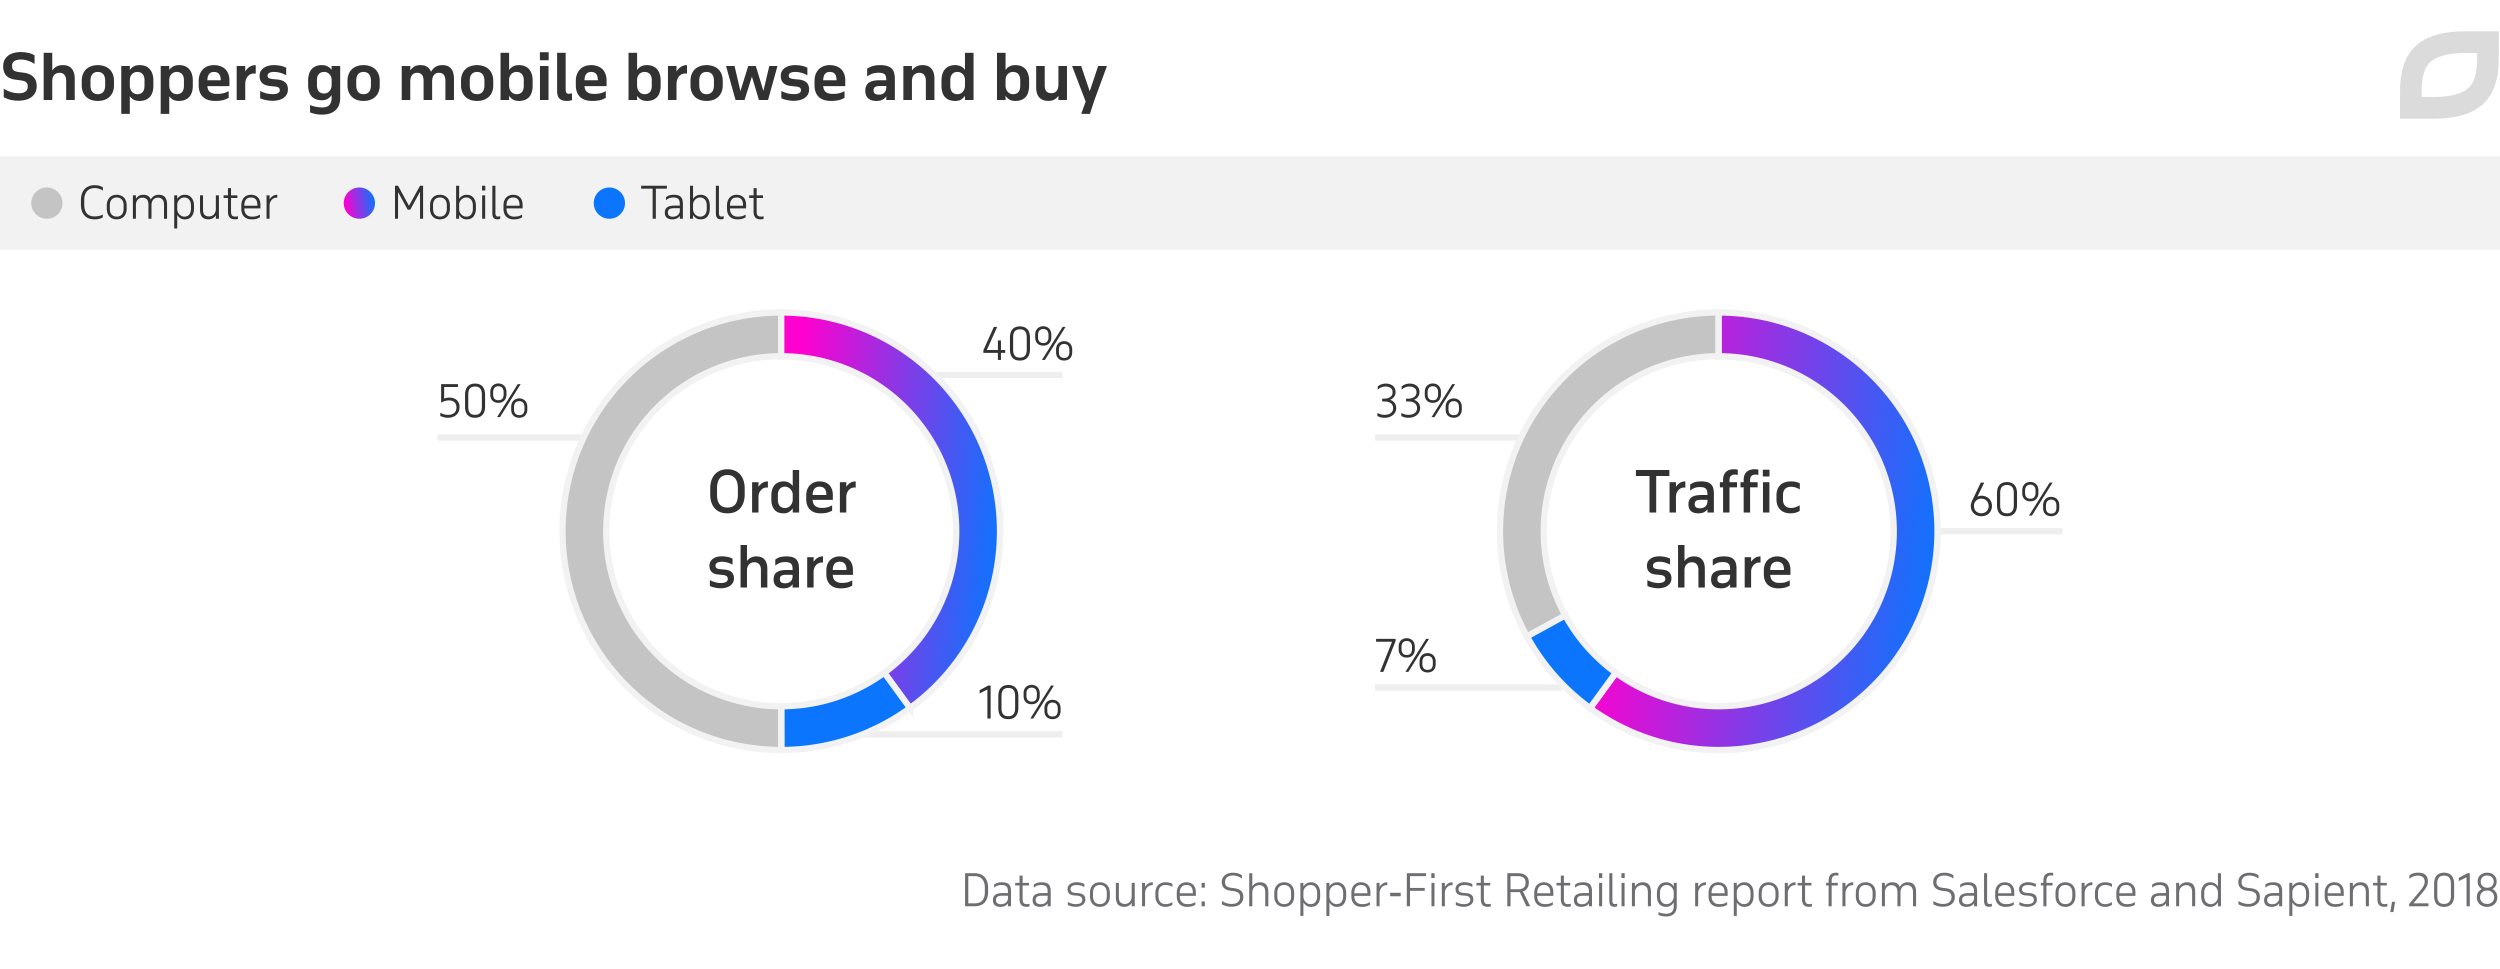
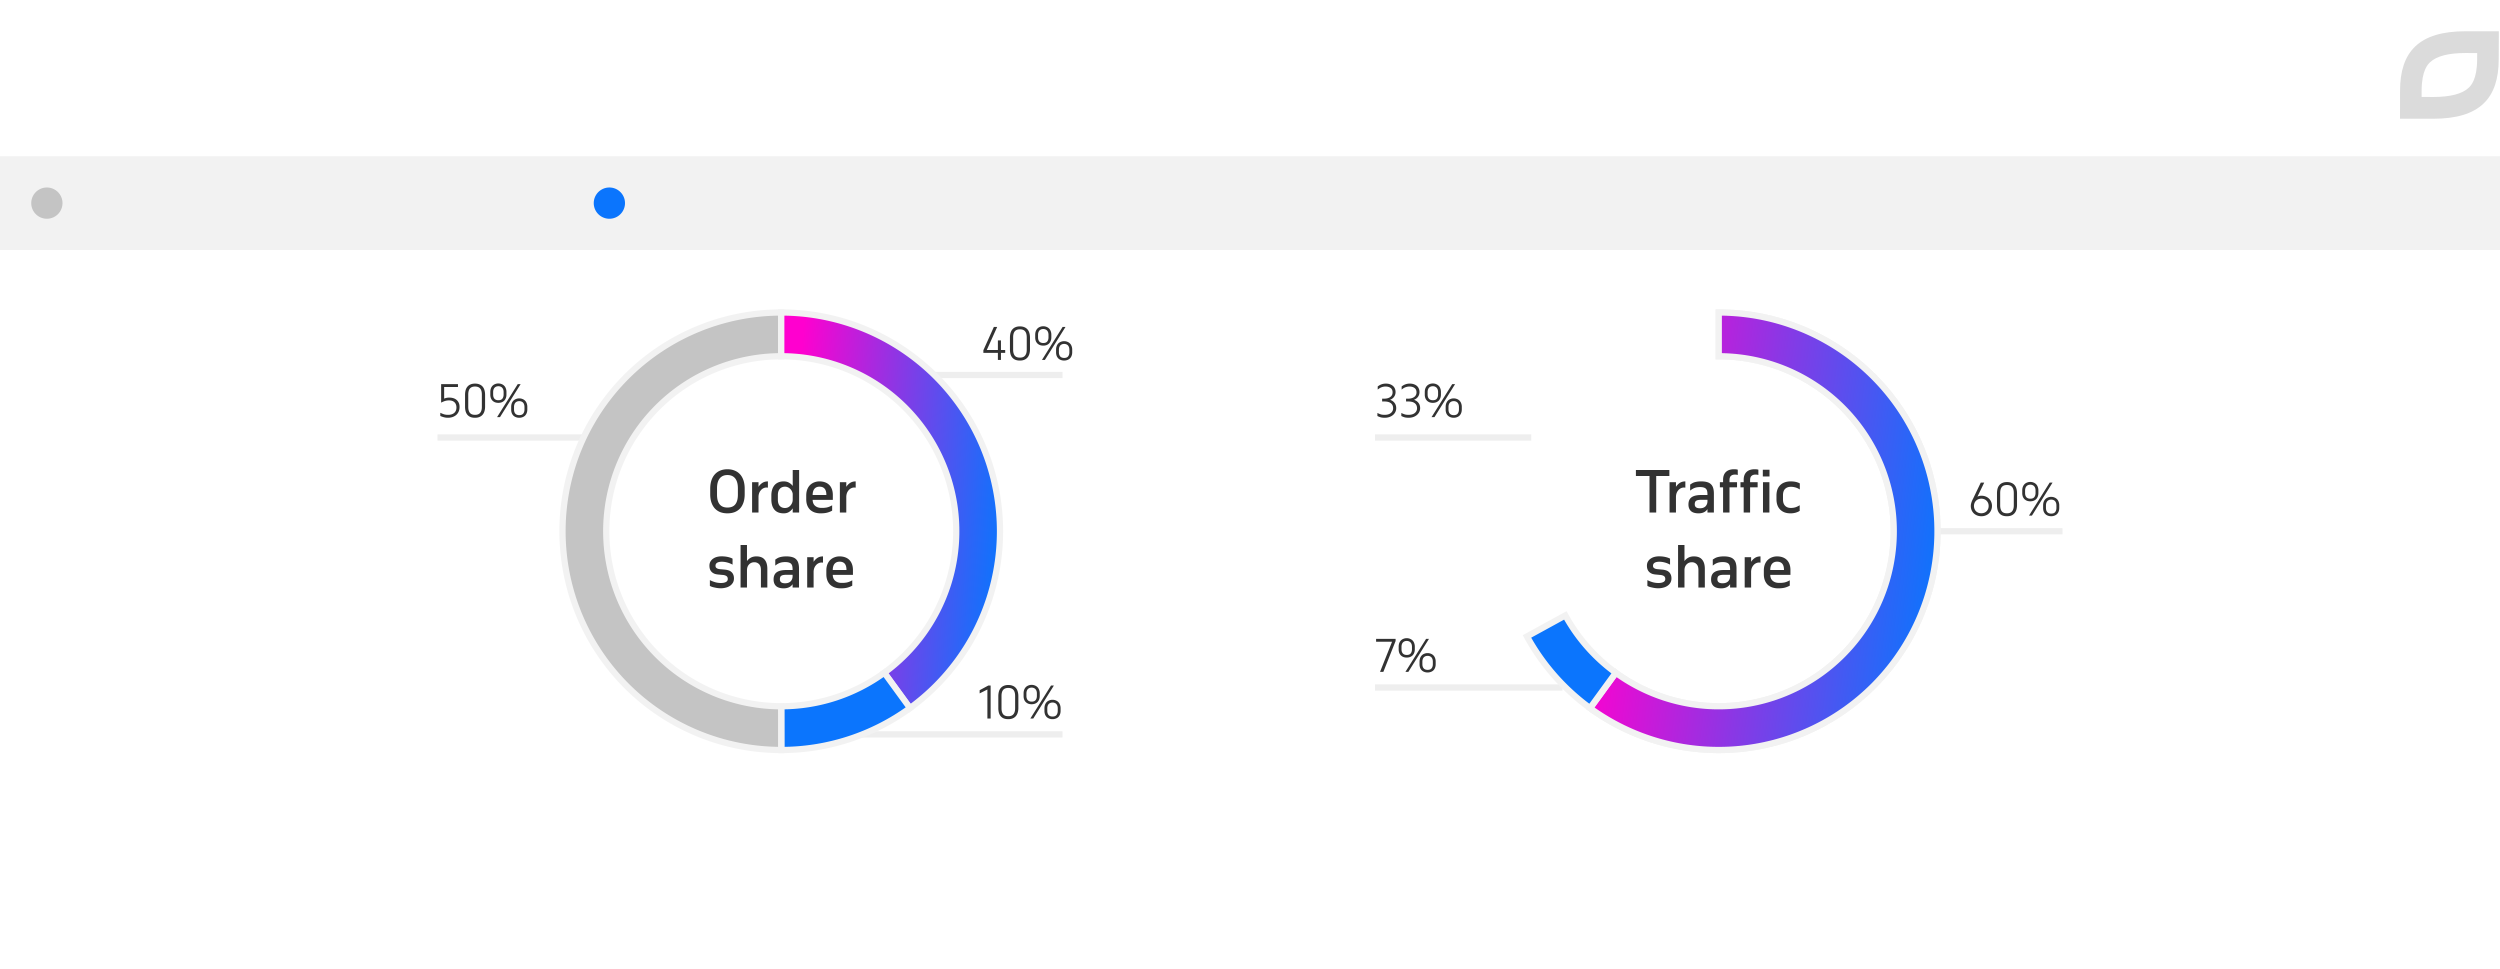
<svg xmlns="http://www.w3.org/2000/svg" width="800" height="310" viewBox="0 0 800 310" fill="none">
-   <path d="M311.854 279.43c.644 0 1.232.098 1.764.294.541.187.998.476 1.372.868.382.383.676.868.882 1.456.214.588.322 1.279.322 2.072v1.288c0 .793-.108 1.479-.322 2.058-.206.579-.5 1.055-.882 1.428a3.554 3.554 0 01-1.372.84 5.562 5.562 0 01-1.764.266h-3.024v-10.57h3.024zm-2.002.924v8.722h2.002c.476 0 .914-.061 1.316-.182.41-.121.76-.322 1.05-.602.289-.28.513-.649.672-1.106.168-.457.252-1.017.252-1.68v-1.484c0-.635-.08-1.181-.238-1.638-.159-.467-.383-.849-.672-1.148a2.616 2.616 0 00-1.05-.658 3.8 3.8 0 00-1.33-.224h-2.002zm12.69 9.646v-.952a2.295 2.295 0 01-.994.868c-.411.187-.878.28-1.4.28-.794 0-1.396-.187-1.806-.56-.402-.373-.602-.896-.602-1.568 0-.803.256-1.381.77-1.736.513-.364 1.292-.546 2.338-.546h1.694v-.448a4.3 4.3 0 00-.084-.896 1.6 1.6 0 00-.308-.672 1.344 1.344 0 00-.63-.42c-.262-.103-.598-.154-1.008-.154-.476 0-.901.065-1.274.196-.374.121-.747.345-1.12.672v-.966c.289-.233.625-.42 1.008-.56.382-.14.896-.21 1.54-.21.541 0 .994.061 1.358.182.364.112.658.294.882.546.224.243.382.551.476.924.093.364.14.798.14 1.302V290h-.98zm-2.268-.644c.233 0 .471-.028.714-.084.252-.056.48-.149.686-.28.214-.14.396-.317.546-.532.158-.215.266-.476.322-.784v-1.05h-1.736c-.784 0-1.33.112-1.638.336-.299.215-.448.569-.448 1.064 0 .439.135.77.406.994.28.224.662.336 1.148.336zm4.582-6.846h1.4v-2.31h.98v2.31h2.03v.84h-2.03v4.326c0 .56.093.975.28 1.246.196.261.546.392 1.05.392.149 0 .308-.009.476-.028.168-.028.303-.061.406-.098v.868a2.12 2.12 0 01-.406.084 3.03 3.03 0 01-.546.042c-.794 0-1.368-.215-1.722-.644-.346-.439-.518-1.041-.518-1.806v-4.382h-1.4v-.84zm10.387 7.49v-.952a2.29 2.29 0 01-.994.868c-.411.187-.877.28-1.4.28-.793 0-1.395-.187-1.806-.56-.401-.373-.602-.896-.602-1.568 0-.803.257-1.381.77-1.736.513-.364 1.293-.546 2.338-.546h1.694v-.448a4.3 4.3 0 00-.084-.896 1.6 1.6 0 00-.308-.672 1.334 1.334 0 00-.63-.42c-.261-.103-.597-.154-1.008-.154-.476 0-.901.065-1.274.196-.373.121-.747.345-1.12.672v-.966c.289-.233.625-.42 1.008-.56.383-.14.896-.21 1.54-.21.541 0 .994.061 1.358.182.364.112.658.294.882.546.224.243.383.551.476.924.093.364.14.798.14 1.302V290h-.98zm-2.268-.644c.233 0 .471-.028.714-.084a1.96 1.96 0 001.232-.812c.159-.215.266-.476.322-.784v-1.05h-1.736c-.784 0-1.33.112-1.638.336-.299.215-.448.569-.448 1.064 0 .439.135.77.406.994.28.224.663.336 1.148.336zm8.736-.714c.429.215.849.383 1.26.504.42.121.854.182 1.302.182.625 0 1.125-.112 1.498-.336.383-.233.574-.583.574-1.05 0-.812-.579-1.255-1.736-1.33l-.742-.056a4.221 4.221 0 01-.868-.14 2.036 2.036 0 01-.714-.35 1.693 1.693 0 01-.49-.616c-.121-.261-.182-.583-.182-.966 0-.345.075-.649.224-.91.159-.271.364-.499.616-.686.261-.187.56-.327.896-.42a3.751 3.751 0 011.078-.154c.56 0 1.05.056 1.47.168.429.103.793.233 1.092.392v.98a4.375 4.375 0 00-1.288-.504 5.745 5.745 0 00-1.176-.14c-.616 0-1.097.112-1.442.336-.345.224-.518.551-.518.98 0 .233.047.425.14.574.093.149.215.271.364.364.159.084.336.145.532.182.196.037.401.065.616.084l.84.07c.681.047 1.227.233 1.638.56.411.317.616.831.616 1.54 0 .392-.093.733-.28 1.022a2.36 2.36 0 01-.714.714 3.05 3.05 0 01-.98.406c-.364.093-.728.14-1.092.14-.42 0-.868-.051-1.344-.154a4.565 4.565 0 01-1.19-.42v-.966zm7.082-2.856c0-.569.074-1.069.224-1.498.158-.429.378-.789.658-1.078.28-.289.611-.509.994-.658a3.596 3.596 0 011.288-.224c.457 0 .882.075 1.274.224a2.74 2.74 0 011.008.658c.289.289.513.649.672 1.078.158.429.238.929.238 1.498v.952c0 .569-.08 1.069-.238 1.498a2.95 2.95 0 01-.672 1.078 2.74 2.74 0 01-1.008.658 3.558 3.558 0 01-1.274.224c-.467 0-.896-.075-1.288-.224a2.761 2.761 0 01-.994-.658c-.28-.289-.5-.649-.658-1.078-.15-.429-.224-.929-.224-1.498v-.952zm.966 1.022c0 .812.196 1.433.588 1.862.401.429.938.644 1.61.644.69 0 1.232-.215 1.624-.644.392-.439.588-1.059.588-1.862v-1.092c0-.821-.201-1.447-.602-1.876-.402-.429-.938-.644-1.61-.644-.672 0-1.209.215-1.61.644-.392.429-.588 1.055-.588 1.876v1.092zm13.36 3.192h-.98v-1.106c-.243.392-.56.705-.952.938-.392.233-.868.35-1.428.35-.943 0-1.629-.266-2.058-.798-.42-.541-.63-1.307-.63-2.296v-4.578h.966v4.578c0 .803.173 1.367.518 1.694.345.317.803.476 1.372.476.299 0 .574-.047.826-.14.261-.103.49-.247.686-.434.196-.187.355-.415.476-.686a2.81 2.81 0 00.224-.924v-4.564h.98V290zm2.334-7.49h.966v1.316c.252-.448.584-.807.994-1.078.411-.28.906-.42 1.484-.42v.938a.664.664 0 00-.126-.014h-.126a1.98 1.98 0 00-.84.182 2.182 2.182 0 00-.672.504 2.87 2.87 0 00-.49.756c-.121.28-.196.588-.224.924V290h-.966v-7.49zm7.561-.182c.821 0 1.54.168 2.156.504v1.022a3.055 3.055 0 00-1.106-.518 4.24 4.24 0 00-1.05-.14c-.327 0-.63.047-.91.14-.28.084-.523.229-.728.434a2.046 2.046 0 00-.49.784c-.121.317-.182.709-.182 1.176v1.064c0 .355.047.686.14.994.093.308.233.579.42.812.187.224.42.401.7.532.289.131.63.196 1.022.196.345 0 .691-.051 1.036-.154a4.79 4.79 0 001.134-.518v.924a3.386 3.386 0 01-.98.448 4.273 4.273 0 01-1.232.168c-.495 0-.943-.084-1.344-.252a2.96 2.96 0 01-1.008-.7 3.187 3.187 0 01-.644-1.092 4.33 4.33 0 01-.224-1.428v-.924c0-.504.065-.966.196-1.386.131-.429.331-.798.602-1.106.28-.308.625-.546 1.036-.714.411-.177.896-.266 1.456-.266zm9.664 4.354h-5.152v.112c0 .364.047.7.14 1.008.103.308.257.574.462.798.206.224.458.401.756.532.308.131.672.196 1.092.196.42 0 .831-.037 1.232-.112.402-.075.836-.261 1.302-.56v.882c-.42.252-.835.425-1.246.518-.41.093-.872.14-1.386.14-1.045 0-1.862-.303-2.45-.91-.578-.607-.868-1.461-.868-2.562v-.924c0-.532.07-1.013.21-1.442a3.29 3.29 0 01.616-1.092c.271-.299.593-.527.966-.686a3.139 3.139 0 011.274-.252c.924 0 1.662.275 2.212.826.56.551.84 1.386.84 2.506v1.022zm-5.152-.84h4.172v-.224c0-.793-.168-1.395-.504-1.806-.326-.411-.844-.616-1.554-.616-.298 0-.578.047-.84.14a1.645 1.645 0 00-.672.448 2.263 2.263 0 00-.448.798c-.102.317-.154.7-.154 1.148v.112zm6.983 2.632h1.036V290h-1.036v-1.526zm0-5.95h1.036v1.526h-1.036v-1.526zm6.504 5.796a7.802 7.802 0 001.512.7c.504.159 1.05.238 1.638.238.868 0 1.526-.196 1.974-.588.457-.401.686-.924.686-1.568a2.44 2.44 0 00-.126-.826 1.23 1.23 0 00-.42-.574 2.048 2.048 0 00-.728-.378 5.867 5.867 0 00-1.078-.21l-.7-.084c-.84-.093-1.517-.364-2.03-.812-.513-.457-.77-1.111-.77-1.96 0-.467.089-.882.266-1.246.177-.373.425-.686.742-.938a3.22 3.22 0 011.12-.588 4.49 4.49 0 011.4-.21c.644 0 1.195.07 1.652.21a4.31 4.31 0 011.274.588v1.064a5.609 5.609 0 00-1.386-.714 4.434 4.434 0 00-1.512-.252c-.868 0-1.507.196-1.918.588-.401.392-.602.896-.602 1.512 0 .308.042.569.126.784.084.215.215.397.392.546.177.14.406.252.686.336.28.084.616.149 1.008.196l.7.084c.439.056.84.145 1.204.266.364.121.672.294.924.518.261.215.462.49.602.826.149.327.224.728.224 1.204 0 .504-.093.952-.28 1.344a2.853 2.853 0 01-.784.98 3.648 3.648 0 01-1.204.602 5.533 5.533 0 01-1.526.196 6.418 6.418 0 01-1.582-.182 6.762 6.762 0 01-1.484-.588v-1.064zm8.743-8.89h.98v4.242c.252-.42.583-.747.994-.98.42-.243.915-.364 1.484-.364.933 0 1.605.271 2.016.812.42.541.63 1.302.63 2.282V290h-.98v-4.48c0-.803-.173-1.381-.518-1.736-.345-.355-.803-.532-1.372-.532-.299 0-.579.051-.84.154a2.05 2.05 0 00-.7.42 2.346 2.346 0 00-.49.686 2.81 2.81 0 00-.224.924V290h-.98v-10.57zm8.017 6.356c0-.569.075-1.069.224-1.498.159-.429.378-.789.658-1.078a2.77 2.77 0 01.994-.658 3.6 3.6 0 011.288-.224c.458 0 .882.075 1.274.224a2.74 2.74 0 011.008.658c.29.289.514.649.672 1.078.159.429.238.929.238 1.498v.952c0 .569-.079 1.069-.238 1.498a2.923 2.923 0 01-.672 1.078 2.74 2.74 0 01-1.008.658 3.554 3.554 0 01-1.274.224 3.6 3.6 0 01-1.288-.224 2.77 2.77 0 01-.994-.658 3.047 3.047 0 01-.658-1.078c-.149-.429-.224-.929-.224-1.498v-.952zm.966 1.022c0 .812.196 1.433.588 1.862.402.429.938.644 1.61.644.691 0 1.232-.215 1.624-.644.392-.439.588-1.059.588-1.862v-1.092c0-.821-.2-1.447-.602-1.876-.401-.429-.938-.644-1.61-.644-.672 0-1.208.215-1.61.644-.392.429-.588 1.055-.588 1.876v1.092zm7.382-4.298h.966v1.148c.243-.392.565-.709.966-.952.402-.252.882-.378 1.442-.378.495 0 .924.089 1.288.266.374.177.682.425.924.742.252.308.439.677.56 1.106.122.42.182.877.182 1.372v.882c0 1.064-.247 1.913-.742 2.548-.494.635-1.227.952-2.198.952-.578 0-1.068-.135-1.47-.406a3.174 3.174 0 01-.952-1.036v4.354h-.966V282.51zm3.234.686c-.298 0-.578.056-.84.168-.252.112-.48.266-.686.462-.205.196-.373.42-.504.672-.13.252-.21.518-.238.798v1.652c0 .28.056.565.168.854.112.28.271.537.476.77.206.224.448.406.728.546.28.14.588.21.924.21.29 0 .56-.047.812-.14.262-.103.486-.257.672-.462.187-.215.336-.481.448-.798.112-.327.168-.714.168-1.162v-1.022c0-.355-.046-.686-.14-.994a2.187 2.187 0 00-.392-.812 1.831 1.831 0 00-.672-.546 2.037 2.037 0 00-.924-.196zm5.092-.686h.966v1.148c.243-.392.565-.709.966-.952.402-.252.882-.378 1.442-.378.495 0 .924.089 1.288.266.374.177.682.425.924.742.252.308.439.677.56 1.106.122.42.182.877.182 1.372v.882c0 1.064-.247 1.913-.742 2.548-.494.635-1.227.952-2.198.952-.578 0-1.068-.135-1.47-.406a3.174 3.174 0 01-.952-1.036v4.354h-.966V282.51zm3.234.686c-.298 0-.578.056-.84.168-.252.112-.48.266-.686.462-.205.196-.373.42-.504.672-.13.252-.21.518-.238.798v1.652c0 .28.056.565.168.854.112.28.271.537.476.77.206.224.448.406.728.546.28.14.588.21.924.21.29 0 .56-.047.812-.14.262-.103.486-.257.672-.462.187-.215.336-.481.448-.798.112-.327.168-.714.168-1.162v-1.022c0-.355-.046-.686-.14-.994a2.187 2.187 0 00-.392-.812 1.831 1.831 0 00-.672-.546 2.037 2.037 0 00-.924-.196zm10.861 3.486h-5.152v.112c0 .364.046.7.14 1.008.102.308.256.574.462.798.205.224.457.401.756.532.308.131.672.196 1.092.196.42 0 .83-.037 1.232-.112.401-.075.835-.261 1.302-.56v.882c-.42.252-.836.425-1.246.518-.411.093-.873.14-1.386.14-1.046 0-1.862-.303-2.45-.91-.579-.607-.868-1.461-.868-2.562v-.924c0-.532.07-1.013.21-1.442.149-.429.354-.793.616-1.092.27-.299.592-.527.966-.686a3.132 3.132 0 011.274-.252c.924 0 1.661.275 2.212.826.56.551.84 1.386.84 2.506v1.022zm-5.152-.84h4.172v-.224c0-.793-.168-1.395-.504-1.806-.327-.411-.845-.616-1.554-.616-.299 0-.579.047-.84.14a1.632 1.632 0 00-.672.448 2.248 2.248 0 00-.448.798c-.103.317-.154.7-.154 1.148v.112zm7.108-3.332h.966v1.316c.252-.448.584-.807.994-1.078.411-.28.906-.42 1.484-.42v.938a.664.664 0 00-.126-.014h-.126a1.98 1.98 0 00-.84.182 2.182 2.182 0 00-.672.504 2.87 2.87 0 00-.49.756c-.121.28-.196.588-.224.924V290h-.966v-7.49zm4.333 4.284v-1.092h3.388v1.092h-3.388zm11.092-1.75h-4.718V290h-1.022v-10.57h6.146v.924h-5.124v3.794h4.718v.896zm2.144-2.534h.966V290h-.966v-7.49zm-.042-3.08h1.05v1.526h-1.05v-1.526zm3.364 3.08h.966v1.316a3.07 3.07 0 01.994-1.078c.411-.28.905-.42 1.484-.42v.938a.682.682 0 00-.126-.014h-.126c-.299 0-.579.061-.84.182a2.182 2.182 0 00-.672.504 2.87 2.87 0 00-.49.756c-.121.28-.196.588-.224.924V290h-.966v-7.49zm4.476 6.132c.43.215.85.383 1.26.504.42.121.854.182 1.302.182.626 0 1.125-.112 1.498-.336.383-.233.574-.583.574-1.05 0-.812-.578-1.255-1.736-1.33l-.742-.056a4.221 4.221 0 01-.868-.14 2.053 2.053 0 01-.714-.35 1.703 1.703 0 01-.49-.616c-.121-.261-.182-.583-.182-.966 0-.345.075-.649.224-.91.159-.271.364-.499.616-.686.262-.187.56-.327.896-.42a3.756 3.756 0 011.078-.154c.56 0 1.05.056 1.47.168.43.103.794.233 1.092.392v.98a4.375 4.375 0 00-1.288-.504 5.73 5.73 0 00-1.176-.14c-.616 0-1.096.112-1.442.336-.345.224-.518.551-.518.98 0 .233.047.425.14.574.094.149.215.271.364.364.159.084.336.145.532.182.196.037.402.065.616.084l.84.07c.682.047 1.228.233 1.638.56.411.317.616.831.616 1.54 0 .392-.093.733-.28 1.022a2.36 2.36 0 01-.714.714 3.05 3.05 0 01-.98.406c-.364.093-.728.14-1.092.14-.42 0-.868-.051-1.344-.154a4.578 4.578 0 01-1.19-.42v-.966zm6.592-6.132h1.4v-2.31h.98v2.31h2.03v.84h-2.03v4.326c0 .56.093.975.28 1.246.196.261.546.392 1.05.392.149 0 .308-.009.476-.028.168-.028.303-.061.406-.098v.868a2.103 2.103 0 01-.406.084 3.014 3.014 0 01-.546.042c-.793 0-1.367-.215-1.722-.644-.345-.439-.518-1.041-.518-1.806v-4.382h-1.4v-.84zm16.77-.14c0 .728-.158 1.339-.476 1.834-.308.485-.779.835-1.414 1.05l2.324 4.746h-1.218l-2.1-4.55-.28.028h-2.702V290h-1.022v-10.57h3.374c.598 0 1.116.075 1.554.224.448.14.817.341 1.106.602.29.252.504.56.644.924s.21.761.21 1.19zm-5.866-2.016v4.214h2.366c.476 0 .873-.051 1.19-.154.318-.112.57-.261.756-.448.187-.187.318-.406.392-.658.075-.261.112-.546.112-.854 0-.747-.214-1.283-.644-1.61-.42-.327-1.064-.49-1.932-.49h-2.24zm13.71 6.328h-5.152v.112c0 .364.047.7.14 1.008.103.308.257.574.462.798.205.224.457.401.756.532.308.131.672.196 1.092.196.42 0 .831-.037 1.232-.112.401-.075.835-.261 1.302-.56v.882c-.42.252-.835.425-1.246.518-.411.093-.873.14-1.386.14-1.045 0-1.862-.303-2.45-.91-.579-.607-.868-1.461-.868-2.562v-.924c0-.532.07-1.013.21-1.442.149-.429.355-.793.616-1.092.271-.299.593-.527.966-.686a3.136 3.136 0 011.274-.252c.924 0 1.661.275 2.212.826.56.551.84 1.386.84 2.506v1.022zm-5.152-.84h4.172v-.224c0-.793-.168-1.395-.504-1.806-.327-.411-.845-.616-1.554-.616-.299 0-.579.047-.84.14a1.645 1.645 0 00-.672.448 2.248 2.248 0 00-.448.798c-.103.317-.154.7-.154 1.148v.112zm6.146-3.332h1.4v-2.31h.98v2.31h2.03v.84h-2.03v4.326c0 .56.093.975.28 1.246.196.261.546.392 1.05.392.149 0 .308-.009.476-.028.168-.028.303-.061.406-.098v.868a2.12 2.12 0 01-.406.084 3.03 3.03 0 01-.546.042c-.794 0-1.368-.215-1.722-.644-.346-.439-.518-1.041-.518-1.806v-4.382h-1.4v-.84zm10.387 7.49v-.952a2.29 2.29 0 01-.994.868c-.411.187-.877.28-1.4.28-.793 0-1.395-.187-1.806-.56-.401-.373-.602-.896-.602-1.568 0-.803.257-1.381.77-1.736.513-.364 1.293-.546 2.338-.546h1.694v-.448a4.3 4.3 0 00-.084-.896 1.6 1.6 0 00-.308-.672 1.334 1.334 0 00-.63-.42c-.261-.103-.597-.154-1.008-.154-.476 0-.901.065-1.274.196-.373.121-.747.345-1.12.672v-.966c.289-.233.625-.42 1.008-.56.383-.14.896-.21 1.54-.21.541 0 .994.061 1.358.182.364.112.658.294.882.546.224.243.383.551.476.924.093.364.14.798.14 1.302V290h-.98zm-2.268-.644c.233 0 .471-.028.714-.084a1.96 1.96 0 001.232-.812c.159-.215.266-.476.322-.784v-1.05h-1.736c-.784 0-1.33.112-1.638.336-.299.215-.448.569-.448 1.064 0 .439.135.77.406.994.28.224.663.336 1.148.336zm5.531-6.846h.966V290h-.966v-7.49zm-.042-3.08h1.05v1.526h-1.05v-1.526zm3.308 0h.98v8.652c0 .42.056.728.168.924.112.196.318.294.616.294a1.993 1.993 0 00.742-.14v.854a1.392 1.392 0 01-.378.112 2.084 2.084 0 01-.476.056c-.317 0-.583-.042-.798-.126a1.206 1.206 0 01-.504-.378 1.837 1.837 0 01-.266-.644 4.3 4.3 0 01-.084-.896v-8.708zm3.912 3.08h.966V290h-.966v-7.49zm-.042-3.08h1.05v1.526h-1.05v-1.526zm3.364 3.08h.966v1.176c.252-.42.583-.751.994-.994.42-.243.919-.364 1.498-.364.933 0 1.605.271 2.016.812.411.541.616 1.302.616 2.282V290h-.98v-4.48c0-.803-.173-1.381-.518-1.736-.336-.355-.789-.532-1.358-.532a2.38 2.38 0 00-.854.154 2.05 2.05 0 00-.7.42 2.346 2.346 0 00-.49.686 2.81 2.81 0 00-.224.924V290h-.966v-7.49zm14.345 7.476c0 .495-.07.943-.21 1.344-.14.411-.35.756-.63 1.036a2.81 2.81 0 01-1.064.672c-.42.159-.914.238-1.484.238-.448 0-.882-.047-1.302-.14a6.796 6.796 0 01-1.162-.336v-.924c.43.187.864.317 1.302.392a6.33 6.33 0 001.176.126c.458 0 .84-.061 1.148-.182a1.714 1.714 0 001.134-1.26c.084-.299.126-.639.126-1.022v-1.204c-.242.42-.564.77-.966 1.05-.392.28-.872.42-1.442.42-.494 0-.928-.084-1.302-.252a2.57 2.57 0 01-.924-.714 3.358 3.358 0 01-.56-1.106 5.253 5.253 0 01-.182-1.428v-.882c0-.504.061-.966.182-1.386.131-.429.318-.798.56-1.106.243-.317.546-.56.91-.728a2.977 2.977 0 011.288-.266c.57 0 1.055.126 1.456.378.411.252.738.579.98.98v-1.176h.966v7.476zm-3.248-6.79c-.289 0-.564.051-.826.154a1.773 1.773 0 00-.672.448 2.263 2.263 0 00-.448.798c-.112.317-.168.7-.168 1.148v1.022c0 .355.042.691.126 1.008.084.308.215.579.392.812.178.233.397.415.658.546.262.131.57.196.924.196.318 0 .612-.065.882-.196.28-.14.523-.317.728-.532.206-.215.364-.457.476-.728.122-.28.192-.56.21-.84v-1.554a2.414 2.414 0 00-.21-.854 2.305 2.305 0 00-.49-.728 2.238 2.238 0 00-.714-.504 1.964 1.964 0 00-.868-.196zm9.137-.686h.966v1.316c.252-.448.584-.807.994-1.078.411-.28.906-.42 1.484-.42v.938a.664.664 0 00-.126-.014h-.126a1.98 1.98 0 00-.84.182 2.182 2.182 0 00-.672.504 2.87 2.87 0 00-.49.756c-.121.28-.196.588-.224.924V290h-.966v-7.49zm10.403 4.172H547.7v.112c0 .364.047.7.14 1.008.103.308.257.574.462.798.206.224.458.401.756.532.308.131.672.196 1.092.196.42 0 .831-.037 1.232-.112.402-.075.836-.261 1.302-.56v.882c-.42.252-.835.425-1.246.518-.41.093-.872.14-1.386.14-1.045 0-1.862-.303-2.45-.91-.578-.607-.868-1.461-.868-2.562v-.924c0-.532.07-1.013.21-1.442a3.29 3.29 0 01.616-1.092c.271-.299.593-.527.966-.686a3.139 3.139 0 011.274-.252c.924 0 1.662.275 2.212.826.56.551.84 1.386.84 2.506v1.022zm-5.152-.84h4.172v-.224c0-.793-.168-1.395-.504-1.806-.326-.411-.844-.616-1.554-.616-.298 0-.578.047-.84.14a1.645 1.645 0 00-.672.448 2.263 2.263 0 00-.448.798c-.102.317-.154.7-.154 1.148v.112zm7.109-3.332h.966v1.148c.242-.392.564-.709.966-.952.401-.252.882-.378 1.442-.378.494 0 .924.089 1.288.266.373.177.681.425.924.742.252.308.438.677.56 1.106.121.42.182.877.182 1.372v.882c0 1.064-.248 1.913-.742 2.548-.495.635-1.228.952-2.198.952-.579 0-1.069-.135-1.47-.406a3.163 3.163 0 01-.952-1.036v4.354h-.966V282.51zm3.234.686c-.299 0-.579.056-.84.168a2.51 2.51 0 00-1.19 1.134c-.131.252-.21.518-.238.798v1.652c0 .28.056.565.168.854.112.28.27.537.476.77.205.224.448.406.728.546.28.14.588.21.924.21.289 0 .56-.047.812-.14.261-.103.485-.257.672-.462.186-.215.336-.481.448-.798.112-.327.168-.714.168-1.162v-1.022c0-.355-.047-.686-.14-.994a2.203 2.203 0 00-.392-.812 1.847 1.847 0 00-.672-.546 2.043 2.043 0 00-.924-.196zm4.742 2.59c0-.569.075-1.069.224-1.498.159-.429.378-.789.658-1.078.28-.289.611-.509.994-.658a3.596 3.596 0 011.288-.224c.457 0 .882.075 1.274.224a2.74 2.74 0 011.008.658c.289.289.513.649.672 1.078.159.429.238.929.238 1.498v.952c0 .569-.079 1.069-.238 1.498a2.95 2.95 0 01-.672 1.078 2.74 2.74 0 01-1.008.658 3.558 3.558 0 01-1.274.224c-.467 0-.896-.075-1.288-.224a2.761 2.761 0 01-.994-.658 3.047 3.047 0 01-.658-1.078c-.149-.429-.224-.929-.224-1.498v-.952zm.966 1.022c0 .812.196 1.433.588 1.862.401.429.938.644 1.61.644.691 0 1.232-.215 1.624-.644.392-.439.588-1.059.588-1.862v-1.092c0-.821-.201-1.447-.602-1.876-.401-.429-.938-.644-1.61-.644-.672 0-1.209.215-1.61.644-.392.429-.588 1.055-.588 1.876v1.092zm7.382-4.298h.966v1.316a3.07 3.07 0 01.994-1.078c.411-.28.905-.42 1.484-.42v.938a.682.682 0 00-.126-.014h-.126c-.299 0-.579.061-.84.182a2.182 2.182 0 00-.672.504 2.87 2.87 0 00-.49.756c-.121.28-.196.588-.224.924V290h-.966v-7.49zm4.109 0h1.4v-2.31h.98v2.31h2.03v.84h-2.03v4.326c0 .56.094.975.28 1.246.196.261.546.392 1.05.392.15 0 .308-.009.476-.028.168-.028.304-.061.406-.098v.868a2.103 2.103 0 01-.406.084 3.014 3.014 0 01-.546.042c-.793 0-1.367-.215-1.722-.644-.345-.439-.518-1.041-.518-1.806v-4.382h-1.4v-.84zm9.099 0h.812v-.728c0-.784.196-1.4.588-1.848.401-.448 1.017-.672 1.848-.672.168 0 .303.009.406.028.102.019.2.042.294.07v.896a1.037 1.037 0 00-.294-.084 1.7 1.7 0 00-.406-.042c-.476 0-.84.14-1.092.42-.243.28-.364.7-.364 1.26v.7h1.96v.84h-1.96V290h-.98v-6.65h-.812v-.84zm5.235 0h.966v1.316c.252-.448.584-.807.994-1.078.411-.28.906-.42 1.484-.42v.938a.664.664 0 00-.126-.014h-.126a1.98 1.98 0 00-.84.182 2.182 2.182 0 00-.672.504 2.87 2.87 0 00-.49.756c-.121.28-.196.588-.224.924V290h-.966v-7.49zm4.285 3.276c0-.569.075-1.069.224-1.498.159-.429.378-.789.658-1.078.28-.289.611-.509.994-.658a3.596 3.596 0 011.288-.224c.457 0 .882.075 1.274.224a2.74 2.74 0 011.008.658c.289.289.513.649.672 1.078.159.429.238.929.238 1.498v.952c0 .569-.079 1.069-.238 1.498a2.95 2.95 0 01-.672 1.078 2.74 2.74 0 01-1.008.658 3.558 3.558 0 01-1.274.224c-.467 0-.896-.075-1.288-.224a2.761 2.761 0 01-.994-.658 3.047 3.047 0 01-.658-1.078c-.149-.429-.224-.929-.224-1.498v-.952zm.966 1.022c0 .812.196 1.433.588 1.862.401.429.938.644 1.61.644.691 0 1.232-.215 1.624-.644.392-.439.588-1.059.588-1.862v-1.092c0-.821-.201-1.447-.602-1.876-.401-.429-.938-.644-1.61-.644-.672 0-1.209.215-1.61.644-.392.429-.588 1.055-.588 1.876v1.092zm7.382-4.298h.966v1.12a2.67 2.67 0 01.924-.952c.383-.233.854-.35 1.414-.35.654 0 1.176.131 1.568.392.392.261.677.644.854 1.148a2.88 2.88 0 01.98-1.12c.411-.28.924-.42 1.54-.42.943 0 1.624.271 2.044.812.43.532.644 1.293.644 2.282V290h-.98v-4.48c0-.803-.182-1.381-.546-1.736-.354-.355-.816-.532-1.386-.532-.588 0-1.068.191-1.442.574-.373.383-.583.919-.63 1.61V290h-.98v-4.48c0-.803-.172-1.381-.518-1.736-.345-.355-.802-.532-1.372-.532-.597 0-1.087.191-1.47.574-.382.383-.597.919-.644 1.61V290h-.966v-7.49zm16.468 5.81a7.802 7.802 0 001.512.7c.504.159 1.05.238 1.638.238.868 0 1.526-.196 1.974-.588.457-.401.686-.924.686-1.568a2.44 2.44 0 00-.126-.826 1.23 1.23 0 00-.42-.574 2.048 2.048 0 00-.728-.378 5.867 5.867 0 00-1.078-.21l-.7-.084c-.84-.093-1.517-.364-2.03-.812-.513-.457-.77-1.111-.77-1.96 0-.467.089-.882.266-1.246.177-.373.425-.686.742-.938a3.22 3.22 0 011.12-.588 4.49 4.49 0 011.4-.21c.644 0 1.195.07 1.652.21a4.31 4.31 0 011.274.588v1.064a5.609 5.609 0 00-1.386-.714 4.434 4.434 0 00-1.512-.252c-.868 0-1.507.196-1.918.588-.401.392-.602.896-.602 1.512 0 .308.042.569.126.784.084.215.215.397.392.546.177.14.406.252.686.336.28.084.616.149 1.008.196l.7.084c.439.056.84.145 1.204.266.364.121.672.294.924.518.261.215.462.49.602.826.149.327.224.728.224 1.204 0 .504-.093.952-.28 1.344a2.853 2.853 0 01-.784.98 3.648 3.648 0 01-1.204.602 5.533 5.533 0 01-1.526.196 6.418 6.418 0 01-1.582-.182 6.762 6.762 0 01-1.484-.588v-1.064zM631.69 290v-.952a2.29 2.29 0 01-.994.868c-.411.187-.877.28-1.4.28-.793 0-1.395-.187-1.806-.56-.401-.373-.602-.896-.602-1.568 0-.803.257-1.381.77-1.736.513-.364 1.293-.546 2.338-.546h1.694v-.448a4.3 4.3 0 00-.084-.896 1.6 1.6 0 00-.308-.672 1.334 1.334 0 00-.63-.42c-.261-.103-.597-.154-1.008-.154-.476 0-.901.065-1.274.196-.373.121-.747.345-1.12.672v-.966c.289-.233.625-.42 1.008-.56.383-.14.896-.21 1.54-.21.541 0 .994.061 1.358.182.364.112.658.294.882.546.224.243.383.551.476.924.093.364.14.798.14 1.302V290h-.98zm-2.268-.644c.233 0 .471-.028.714-.084a1.96 1.96 0 001.232-.812c.159-.215.266-.476.322-.784v-1.05h-1.736c-.784 0-1.33.112-1.638.336-.299.215-.448.569-.448 1.064 0 .439.135.77.406.994.28.224.663.336 1.148.336zm5.475-9.926h.98v8.652c0 .42.056.728.168.924.112.196.318.294.616.294a1.993 1.993 0 00.742-.14v.854a1.392 1.392 0 01-.378.112 2.084 2.084 0 01-.476.056c-.317 0-.583-.042-.798-.126a1.206 1.206 0 01-.504-.378 1.837 1.837 0 01-.266-.644 4.3 4.3 0 01-.084-.896v-8.708zm9.68 7.252h-5.152v.112c0 .364.046.7.14 1.008.102.308.256.574.462.798.205.224.457.401.756.532.308.131.672.196 1.092.196.42 0 .83-.037 1.232-.112.401-.075.835-.261 1.302-.56v.882c-.42.252-.836.425-1.246.518-.411.093-.873.14-1.386.14-1.046 0-1.862-.303-2.45-.91-.579-.607-.868-1.461-.868-2.562v-.924c0-.532.07-1.013.21-1.442.149-.429.354-.793.616-1.092.27-.299.592-.527.966-.686a3.132 3.132 0 011.274-.252c.924 0 1.661.275 2.212.826.56.551.84 1.386.84 2.506v1.022zm-5.152-.84h4.172v-.224c0-.793-.168-1.395-.504-1.806-.327-.411-.845-.616-1.554-.616-.299 0-.579.047-.84.14a1.632 1.632 0 00-.672.448 2.248 2.248 0 00-.448.798c-.103.317-.154.7-.154 1.148v.112zm6.772 2.8c.43.215.85.383 1.26.504.42.121.854.182 1.302.182.626 0 1.125-.112 1.498-.336.383-.233.574-.583.574-1.05 0-.812-.578-1.255-1.736-1.33l-.742-.056a4.221 4.221 0 01-.868-.14 2.053 2.053 0 01-.714-.35 1.703 1.703 0 01-.49-.616c-.121-.261-.182-.583-.182-.966 0-.345.075-.649.224-.91.159-.271.364-.499.616-.686.262-.187.56-.327.896-.42a3.756 3.756 0 011.078-.154c.56 0 1.05.056 1.47.168.43.103.794.233 1.092.392v.98a4.375 4.375 0 00-1.288-.504 5.73 5.73 0 00-1.176-.14c-.616 0-1.096.112-1.442.336-.345.224-.518.551-.518.98 0 .233.047.425.14.574.094.149.215.271.364.364.159.084.336.145.532.182.196.037.402.065.616.084l.84.07c.682.047 1.228.233 1.638.56.411.317.616.831.616 1.54 0 .392-.093.733-.28 1.022a2.36 2.36 0 01-.714.714 3.05 3.05 0 01-.98.406c-.364.093-.728.14-1.092.14-.42 0-.868-.051-1.344-.154a4.578 4.578 0 01-1.19-.42v-.966zm6.872-6.132h.812v-.728c0-.784.196-1.4.588-1.848.401-.448 1.017-.672 1.848-.672.168 0 .303.009.406.028.103.019.201.042.294.07v.896a1.037 1.037 0 00-.294-.084 1.694 1.694 0 00-.406-.042c-.476 0-.84.14-1.092.42-.243.28-.364.7-.364 1.26v.7h1.96v.84h-1.96V290h-.98v-6.65h-.812v-.84zm4.695 3.276c0-.569.074-1.069.224-1.498.158-.429.378-.789.658-1.078.28-.289.611-.509.994-.658a3.596 3.596 0 011.288-.224c.457 0 .882.075 1.274.224a2.74 2.74 0 011.008.658c.289.289.513.649.672 1.078.158.429.238.929.238 1.498v.952c0 .569-.08 1.069-.238 1.498a2.95 2.95 0 01-.672 1.078 2.74 2.74 0 01-1.008.658 3.558 3.558 0 01-1.274.224c-.467 0-.896-.075-1.288-.224a2.761 2.761 0 01-.994-.658c-.28-.289-.5-.649-.658-1.078-.15-.429-.224-.929-.224-1.498v-.952zm.966 1.022c0 .812.196 1.433.588 1.862.401.429.938.644 1.61.644.69 0 1.232-.215 1.624-.644.392-.439.588-1.059.588-1.862v-1.092c0-.821-.201-1.447-.602-1.876-.402-.429-.938-.644-1.61-.644-.672 0-1.209.215-1.61.644-.392.429-.588 1.055-.588 1.876v1.092zm7.382-4.298h.966v1.316a3.07 3.07 0 01.994-1.078c.41-.28.905-.42 1.484-.42v.938a.682.682 0 00-.126-.014h-.126c-.299 0-.579.061-.84.182a2.182 2.182 0 00-.672.504c-.196.215-.36.467-.49.756a2.9 2.9 0 00-.224.924V290h-.966v-7.49zm7.56-.182c.822 0 1.54.168 2.156.504v1.022a3.048 3.048 0 00-1.106-.518 4.24 4.24 0 00-1.05-.14c-.326 0-.63.047-.91.14-.28.084-.522.229-.728.434a2.058 2.058 0 00-.49.784c-.121.317-.182.709-.182 1.176v1.064c0 .355.047.686.14.994.094.308.234.579.42.812.187.224.42.401.7.532.29.131.63.196 1.022.196.346 0 .691-.051 1.036-.154a4.79 4.79 0 001.134-.518v.924c-.27.187-.597.336-.98.448a4.273 4.273 0 01-1.232.168c-.494 0-.942-.084-1.344-.252a2.96 2.96 0 01-1.008-.7 3.203 3.203 0 01-.644-1.092 4.33 4.33 0 01-.224-1.428v-.924c0-.504.066-.966.196-1.386a2.97 2.97 0 01.602-1.106c.28-.308.626-.546 1.036-.714.411-.177.896-.266 1.456-.266zm9.665 4.354h-5.152v.112c0 .364.046.7.14 1.008.102.308.256.574.462.798.205.224.457.401.756.532.308.131.672.196 1.092.196.42 0 .83-.037 1.232-.112.401-.075.835-.261 1.302-.56v.882c-.42.252-.836.425-1.246.518-.411.093-.873.14-1.386.14-1.046 0-1.862-.303-2.45-.91-.579-.607-.868-1.461-.868-2.562v-.924c0-.532.07-1.013.21-1.442.149-.429.354-.793.616-1.092.27-.299.592-.527.966-.686a3.132 3.132 0 011.274-.252c.924 0 1.661.275 2.212.826.56.551.84 1.386.84 2.506v1.022zm-5.152-.84h4.172v-.224c0-.793-.168-1.395-.504-1.806-.327-.411-.845-.616-1.554-.616-.299 0-.579.047-.84.14a1.632 1.632 0 00-.672.448 2.248 2.248 0 00-.448.798c-.103.317-.154.7-.154 1.148v.112zM693.104 290v-.952a2.29 2.29 0 01-.994.868 3.34 3.34 0 01-1.4.28c-.793 0-1.395-.187-1.806-.56-.401-.373-.602-.896-.602-1.568 0-.803.257-1.381.77-1.736.514-.364 1.293-.546 2.338-.546h1.694v-.448a4.3 4.3 0 00-.084-.896 1.587 1.587 0 00-.308-.672 1.334 1.334 0 00-.63-.42c-.261-.103-.597-.154-1.008-.154-.476 0-.9.065-1.274.196-.373.121-.746.345-1.12.672v-.966a3.54 3.54 0 011.008-.56c.383-.14.896-.21 1.54-.21.542 0 .994.061 1.358.182.364.112.658.294.882.546.224.243.383.551.476.924.094.364.14.798.14 1.302V290h-.98zm-2.268-.644c.234 0 .472-.028.714-.084a1.96 1.96 0 001.232-.812c.159-.215.266-.476.322-.784v-1.05h-1.736c-.784 0-1.33.112-1.638.336-.298.215-.448.569-.448 1.064 0 .439.136.77.406.994.28.224.663.336 1.148.336zm5.531-6.846h.966v1.176c.252-.42.584-.751.994-.994.42-.243.92-.364 1.498-.364.934 0 1.606.271 2.016.812.411.541.616 1.302.616 2.282V290h-.98v-4.48c0-.803-.172-1.381-.518-1.736-.336-.355-.788-.532-1.358-.532-.298 0-.583.051-.854.154a2.06 2.06 0 00-.7.42 2.346 2.346 0 00-.49.686 2.81 2.81 0 00-.224.924V290h-.966v-7.49zm13.366-3.08h.98V290h-.98v-1.246a3.302 3.302 0 01-.966 1.036c-.392.271-.868.406-1.428.406-.495 0-.929-.084-1.302-.252a2.57 2.57 0 01-.924-.714 3.32 3.32 0 01-.56-1.106 5.214 5.214 0 01-.182-1.428v-.882c0-.504.06-.966.182-1.386a3.32 3.32 0 01.56-1.106c.242-.317.546-.56.91-.728.373-.177.807-.266 1.302-.266.56 0 1.04.126 1.442.378.401.252.723.579.966.98v-4.256zm-2.254 3.766c-.299 0-.579.051-.84.154a1.773 1.773 0 00-.672.448 2.248 2.248 0 00-.448.798c-.112.317-.168.7-.168 1.148v1.022c0 .355.042.691.126 1.008.084.308.214.579.392.812.177.233.396.415.658.546.261.131.569.196.924.196.336 0 .644-.07.924-.21.28-.14.518-.322.714-.546.205-.224.364-.476.476-.756a2.39 2.39 0 00.168-.868v-1.652a2.446 2.446 0 00-.252-.798 2.552 2.552 0 00-.504-.672 2.171 2.171 0 00-.686-.462 1.978 1.978 0 00-.812-.168zm8.829 5.124a7.802 7.802 0 001.512.7c.504.159 1.05.238 1.638.238.868 0 1.526-.196 1.974-.588.457-.401.686-.924.686-1.568a2.44 2.44 0 00-.126-.826 1.23 1.23 0 00-.42-.574 2.057 2.057 0 00-.728-.378 5.867 5.867 0 00-1.078-.21l-.7-.084c-.84-.093-1.517-.364-2.03-.812-.514-.457-.77-1.111-.77-1.96a2.8 2.8 0 01.266-1.246c.177-.373.424-.686.742-.938.317-.261.69-.457 1.12-.588a4.49 4.49 0 011.4-.21c.644 0 1.194.07 1.652.21.466.131.891.327 1.274.588v1.064a5.644 5.644 0 00-1.386-.714 4.434 4.434 0 00-1.512-.252c-.868 0-1.508.196-1.918.588-.402.392-.602.896-.602 1.512 0 .308.042.569.126.784.084.215.214.397.392.546.177.14.406.252.686.336.28.084.616.149 1.008.196l.7.084c.438.056.84.145 1.204.266.364.121.672.294.924.518.261.215.462.49.602.826.149.327.224.728.224 1.204a3.1 3.1 0 01-.28 1.344 2.853 2.853 0 01-.784.98 3.658 3.658 0 01-1.204.602 5.538 5.538 0 01-1.526.196 6.418 6.418 0 01-1.582-.182 6.762 6.762 0 01-1.484-.588v-1.064zm13.013 1.68v-.952a2.29 2.29 0 01-.994.868c-.411.187-.877.28-1.4.28-.793 0-1.395-.187-1.806-.56-.401-.373-.602-.896-.602-1.568 0-.803.257-1.381.77-1.736.513-.364 1.293-.546 2.338-.546h1.694v-.448a4.3 4.3 0 00-.084-.896 1.6 1.6 0 00-.308-.672 1.334 1.334 0 00-.63-.42c-.261-.103-.597-.154-1.008-.154-.476 0-.901.065-1.274.196-.373.121-.747.345-1.12.672v-.966c.289-.233.625-.42 1.008-.56.383-.14.896-.21 1.54-.21.541 0 .994.061 1.358.182.364.112.658.294.882.546.224.243.383.551.476.924.093.364.14.798.14 1.302V290h-.98zm-2.268-.644c.233 0 .471-.028.714-.084a1.96 1.96 0 001.232-.812c.159-.215.266-.476.322-.784v-1.05h-1.736c-.784 0-1.33.112-1.638.336-.299.215-.448.569-.448 1.064 0 .439.135.77.406.994.28.224.663.336 1.148.336zm5.531-6.846h.966v1.148c.243-.392.565-.709.966-.952.402-.252.882-.378 1.442-.378.495 0 .924.089 1.288.266.374.177.682.425.924.742.252.308.439.677.56 1.106.122.42.182.877.182 1.372v.882c0 1.064-.247 1.913-.742 2.548-.494.635-1.227.952-2.198.952-.578 0-1.068-.135-1.47-.406a3.174 3.174 0 01-.952-1.036v4.354h-.966V282.51zm3.234.686c-.298 0-.578.056-.84.168-.252.112-.48.266-.686.462-.205.196-.373.42-.504.672-.13.252-.21.518-.238.798v1.652c0 .28.056.565.168.854.112.28.271.537.476.77.206.224.448.406.728.546.28.14.588.21.924.21.29 0 .56-.047.812-.14.262-.103.486-.257.672-.462.187-.215.336-.481.448-.798.112-.327.168-.714.168-1.162v-1.022c0-.355-.046-.686-.14-.994a2.187 2.187 0 00-.392-.812 1.831 1.831 0 00-.672-.546 2.037 2.037 0 00-.924-.196zm5.092-.686h.966V290h-.966v-7.49zm-.042-3.08h1.05v1.526h-1.05v-1.526zm9.133 7.252h-5.152v.112c0 .364.046.7.14 1.008.102.308.256.574.462.798.205.224.457.401.756.532.308.131.672.196 1.092.196.42 0 .83-.037 1.232-.112.401-.075.835-.261 1.302-.56v.882c-.42.252-.836.425-1.246.518-.411.093-.873.14-1.386.14-1.046 0-1.862-.303-2.45-.91-.579-.607-.868-1.461-.868-2.562v-.924c0-.532.07-1.013.21-1.442.149-.429.354-.793.616-1.092.27-.299.592-.527.966-.686a3.132 3.132 0 011.274-.252c.924 0 1.661.275 2.212.826.56.551.84 1.386.84 2.506v1.022zm-5.152-.84h4.172v-.224c0-.793-.168-1.395-.504-1.806-.327-.411-.845-.616-1.554-.616-.299 0-.579.047-.84.14a1.632 1.632 0 00-.672.448 2.248 2.248 0 00-.448.798c-.103.317-.154.7-.154 1.148v.112zm7.108-3.332h.966v1.176c.252-.42.584-.751.994-.994.42-.243.92-.364 1.498-.364.934 0 1.606.271 2.016.812.411.541.616 1.302.616 2.282V290h-.98v-4.48c0-.803-.172-1.381-.518-1.736-.336-.355-.788-.532-1.358-.532-.298 0-.583.051-.854.154a2.06 2.06 0 00-.7.42 2.346 2.346 0 00-.49.686 2.81 2.81 0 00-.224.924V290h-.966v-7.49zm7.418 0h1.4v-2.31h.98v2.31h2.03v.84h-2.03v4.326c0 .56.093.975.28 1.246.196.261.546.392 1.05.392.149 0 .308-.009.476-.028.168-.028.303-.061.406-.098v.868a2.103 2.103 0 01-.406.084 3.014 3.014 0 01-.546.042c-.793 0-1.367-.215-1.722-.644-.345-.439-.518-1.041-.518-1.806v-4.382h-1.4v-.84zm6.075 6.062h.98l-.546 3.29h-.98l.546-3.29zm8.245-8.372c-.243 0-.472.019-.686.056a2.73 2.73 0 00-.63.168 3.756 3.756 0 00-.658.308c-.224.121-.462.28-.714.476v-1.064a3.788 3.788 0 011.232-.672c.448-.14.975-.21 1.582-.21 1.017 0 1.787.233 2.31.7.532.467.798 1.153.798 2.058a3.66 3.66 0 01-.462 1.792 10.454 10.454 0 01-1.148 1.638l-3.024 3.626h4.802V290h-6.174v-.686l3.738-4.522c.364-.448.658-.887.882-1.316.233-.429.35-.868.35-1.316 0-.663-.192-1.153-.574-1.47-.383-.327-.924-.49-1.624-.49zm5.221 2.688c0-.551.06-1.05.182-1.498a2.88 2.88 0 01.574-1.134c.261-.317.592-.56.994-.728.401-.177.882-.266 1.442-.266.56 0 1.04.089 1.442.266.41.168.746.411 1.008.728.261.308.452.686.574 1.134.13.448.196.947.196 1.498v3.752c0 .513-.066.989-.196 1.428a3.052 3.052 0 01-.574 1.12 2.641 2.641 0 01-1.008.742c-.402.177-.882.266-1.442.266-.56 0-1.041-.079-1.442-.238a2.584 2.584 0 01-.994-.714 2.882 2.882 0 01-.574-1.12 5.543 5.543 0 01-.182-1.484v-3.752zm1.022 3.85c0 .775.163 1.391.49 1.848.336.448.896.672 1.68.672.756 0 1.306-.219 1.652-.658.354-.439.532-1.059.532-1.862v-3.948c0-.877-.178-1.526-.532-1.946-.355-.429-.906-.644-1.652-.644-.738 0-1.284.21-1.638.63-.355.42-.532 1.073-.532 1.96v3.948zm6.879-5.81l2.772-1.498h.742V290h-1.036v-9.296l-2.478 1.246v-1.022zm12.318 6.216c0 .448-.08.859-.238 1.232a2.829 2.829 0 01-.672.966c-.29.271-.635.481-1.036.63a3.8 3.8 0 01-1.33.224c-.486 0-.929-.075-1.33-.224a3.037 3.037 0 01-1.036-.63 2.802 2.802 0 01-.672-.966 3.11 3.11 0 01-.238-1.232c0-.616.14-1.153.42-1.61a2.83 2.83 0 011.19-1.05 2.602 2.602 0 01-.994-.966c-.234-.411-.35-.887-.35-1.428 0-.42.07-.803.21-1.148.149-.345.354-.639.616-.882.27-.252.592-.448.966-.588.373-.14.788-.21 1.246-.21.457 0 .872.07 1.246.21.373.14.69.336.952.588.27.243.476.537.616.882.149.345.224.728.224 1.148 0 .541-.122 1.017-.364 1.428a2.574 2.574 0 01-1.008.966c.494.252.882.607 1.162 1.064.28.457.42.989.42 1.596zm-.994-.014c0-.308-.056-.593-.168-.854a1.96 1.96 0 00-.448-.7 1.941 1.941 0 00-.714-.448 2.4 2.4 0 00-.924-.168c-.346 0-.658.056-.938.168-.28.103-.518.252-.714.448-.196.196-.35.429-.462.7a2.307 2.307 0 00-.154.854c0 .308.051.593.154.854.112.261.266.485.462.672.196.187.429.336.7.448.28.103.592.154.938.154.345 0 .658-.051.938-.154.28-.112.518-.261.714-.448.196-.187.345-.411.448-.672.112-.261.168-.546.168-.854zm-.154-5.012c0-.569-.192-1.036-.574-1.4-.374-.373-.878-.56-1.512-.56-.635 0-1.139.187-1.512.56-.374.364-.56.831-.56 1.4 0 .579.186 1.05.56 1.414.373.364.877.546 1.512.546.634 0 1.138-.182 1.512-.546.382-.364.574-.835.574-1.414z" fill="#6E6D71" />
  <path d="M490 140h-50M500 220h-60M660 170h-40" stroke="#EEE" stroke-width="2" />
-   <path d="M488.653 203.713A70.001 70.001 0 01550.011 100l-.002 14a55.992 55.992 0 00-48.206 27.486 55.993 55.993 0 00-.88 55.484l-12.27 6.743z" fill="#C4C4C4" stroke="#F2F2F2" stroke-width="2" />
  <path d="M550 100a69.995 69.995 0 0169.138 59.05 69.994 69.994 0 01-19.641 60.447 69.994 69.994 0 01-90.642 7.134l8.229-11.326a56.005 56.005 0 0086.175-28 56.005 56.005 0 00-7.954-50.221A56 56 0 00550 114v-14z" fill="url(#paint0_linear)" stroke="#F2F2F2" stroke-width="2" />
  <path d="M550 100a69.995 69.995 0 0169.138 59.05 69.994 69.994 0 01-19.641 60.447 69.994 69.994 0 01-90.642 7.134l8.229-11.326a56.005 56.005 0 0086.175-28 56.005 56.005 0 00-7.954-50.221A56 56 0 00550 114v-14z" fill="url(#paint1_linear)" stroke="#F2F2F2" stroke-width="2" />
  <path d="M508.801 226.592a70.01 70.01 0 01-20.175-22.928l12.275-6.733a56.002 56.002 0 0016.14 18.343l-8.24 11.318z" fill="#0B75FD" stroke="#F2F2F2" stroke-width="2" />
  <path d="M534.199 152.318h-4.212V164h-2.142v-11.682h-4.356v-1.908h10.71v1.908zm.056 1.98h2.052v1.494a4.092 4.092 0 011.224-1.26c.504-.324 1.098-.486 1.782-.486v1.998a1.312 1.312 0 00-.216-.018 1.426 1.426 0 00-.234-.018c-.348 0-.678.078-.99.234-.3.144-.564.348-.792.612a3.029 3.029 0 00-.558.918c-.132.36-.204.756-.216 1.188V164h-2.052v-9.702zM546.389 164v-1.062c-.6.888-1.548 1.332-2.844 1.332-1.092 0-1.908-.246-2.448-.738-.528-.504-.792-1.2-.792-2.088 0-1.08.336-1.854 1.008-2.322.672-.48 1.698-.72 3.078-.72h1.998v-.126c0-.396-.03-.744-.09-1.044a1.465 1.465 0 00-.342-.756c-.168-.204-.408-.354-.72-.45-.312-.108-.72-.162-1.224-.162-.636 0-1.194.084-1.674.252-.48.168-.978.462-1.494.882v-1.926c.216-.156.438-.3.666-.432.228-.132.48-.24.756-.324.288-.084.6-.15.936-.198a8.77 8.77 0 011.188-.072c.744 0 1.374.078 1.89.234.516.144.93.378 1.242.702.324.312.558.72.702 1.224.144.492.216 1.08.216 1.764V164h-2.052zm-2.43-1.35c.276 0 .552-.03.828-.09.288-.072.546-.192.774-.36.228-.168.414-.39.558-.666.156-.276.246-.624.27-1.044v-.558h-1.89c-.42 0-.768.024-1.044.072a1.801 1.801 0 00-.666.234.893.893 0 00-.36.45c-.072.18-.108.408-.108.684 0 .852.546 1.278 1.638 1.278zm6.401-8.352h1.026v-.774c0-1.068.3-1.896.9-2.484.612-.588 1.494-.882 2.646-.882.456 0 .84.048 1.152.144v1.71c-.228-.096-.528-.144-.9-.144-.54 0-.966.138-1.278.414-.312.264-.468.732-.468 1.404v.612h2.412v1.656h-2.412V164h-2.052v-8.046h-1.026v-1.656zm6.592 0h1.026v-.774c0-1.068.3-1.896.9-2.484.612-.588 1.494-.882 2.646-.882.456 0 .84.048 1.152.144v1.71c-.228-.096-.528-.144-.9-.144-.54 0-.966.138-1.278.414-.312.264-.468.732-.468 1.404v.612h2.412v1.656h-2.412V164h-2.052v-8.046h-1.026v-1.656zm7.204 0h2.052V164h-2.052v-9.702zm-.054-3.978h2.142v2.142h-2.142v-2.142zm8.958 3.726c.516 0 1.014.048 1.494.144.492.096.954.264 1.386.504v1.944c-.492-.324-.972-.546-1.44-.666a5.089 5.089 0 00-1.386-.198c-.804 0-1.434.228-1.89.684-.444.444-.666 1.122-.666 2.034v1.35c0 .864.222 1.53.666 1.998.444.468 1.062.702 1.854.702.456 0 .912-.06 1.368-.18.456-.132.942-.36 1.458-.684v1.8c-.36.24-.792.432-1.296.576a5.961 5.961 0 01-1.674.216c-.696 0-1.32-.102-1.872-.306a4.036 4.036 0 01-1.404-.9 3.834 3.834 0 01-.882-1.404c-.204-.564-.306-1.2-.306-1.908v-1.188c0-.66.09-1.266.27-1.818a3.935 3.935 0 01.846-1.422 3.75 3.75 0 011.44-.936c.576-.228 1.254-.342 2.034-.342zm-45.897 31.596c.552.276 1.116.498 1.692.666a6.717 6.717 0 001.854.252c.648 0 1.17-.102 1.566-.306.408-.204.612-.534.612-.99 0-.456-.168-.78-.504-.972-.324-.192-.756-.3-1.296-.324l-1.098-.108a5.7 5.7 0 01-1.116-.18 2.897 2.897 0 01-.936-.486 2.35 2.35 0 01-.666-.846c-.168-.36-.252-.804-.252-1.332 0-.504.108-.942.324-1.314.216-.372.504-.684.864-.936a3.8 3.8 0 011.224-.558c.468-.12.948-.18 1.44-.18.72 0 1.386.066 1.998.198.612.132 1.128.312 1.548.54v1.926a6.789 6.789 0 00-1.728-.702 6.829 6.829 0 00-1.674-.234c-.66 0-1.17.108-1.53.324-.348.216-.522.534-.522.954 0 .228.048.414.144.558.108.132.246.24.414.324.168.084.36.144.576.18.216.036.444.06.684.072l1.134.108c.432.036.828.114 1.188.234.36.108.666.276.918.504.264.216.468.498.612.846.156.336.234.75.234 1.242 0 .564-.132 1.05-.396 1.458-.252.396-.582.72-.99.972a4.085 4.085 0 01-1.35.54c-.504.12-1.002.18-1.494.18a8.486 8.486 0 01-1.818-.216 9.871 9.871 0 01-.9-.216 4.47 4.47 0 01-.756-.324v-1.854zm9.817-11.232h2.052v5.13a3.53 3.53 0 011.224-1.08c.504-.276 1.104-.414 1.8-.414 1.188 0 2.064.348 2.628 1.044.576.684.864 1.662.864 2.934V188h-2.052v-5.58c0-.876-.204-1.512-.612-1.908a2.064 2.064 0 00-1.494-.594c-.324 0-.624.054-.9.162-.276.108-.522.27-.738.486-.216.204-.39.462-.522.774-.12.312-.186.666-.198 1.062V188h-2.052v-13.59zM553.632 188v-1.062c-.6.888-1.548 1.332-2.844 1.332-1.092 0-1.908-.246-2.448-.738-.528-.504-.792-1.2-.792-2.088 0-1.08.336-1.854 1.008-2.322.672-.48 1.698-.72 3.078-.72h1.998v-.126c0-.396-.03-.744-.09-1.044a1.465 1.465 0 00-.342-.756c-.168-.204-.408-.354-.72-.45-.312-.108-.72-.162-1.224-.162-.636 0-1.194.084-1.674.252-.48.168-.978.462-1.494.882v-1.926c.216-.156.438-.3.666-.432.228-.132.48-.24.756-.324.288-.084.6-.15.936-.198a8.77 8.77 0 011.188-.072c.744 0 1.374.078 1.89.234.516.144.93.378 1.242.702.324.312.558.72.702 1.224.144.492.216 1.08.216 1.764V188h-2.052zm-2.43-1.35c.276 0 .552-.03.828-.09.288-.072.546-.192.774-.36.228-.168.414-.39.558-.666.156-.276.246-.624.27-1.044v-.558h-1.89c-.42 0-.768.024-1.044.072a1.801 1.801 0 00-.666.234.893.893 0 00-.36.45c-.072.18-.108.408-.108.684 0 .852.546 1.278 1.638 1.278zm7.1-8.352h2.052v1.494a4.092 4.092 0 011.224-1.26c.504-.324 1.098-.486 1.782-.486v1.998a1.312 1.312 0 00-.216-.018 1.426 1.426 0 00-.234-.018c-.348 0-.678.078-.99.234-.3.144-.564.348-.792.612a3.029 3.029 0 00-.558.918c-.132.36-.204.756-.216 1.188V188h-2.052v-9.702zm8.177 5.652c.024.852.294 1.494.81 1.926.516.432 1.182.648 1.998.648.3 0 .588-.006.864-.018.288-.024.564-.06.828-.108.276-.06.552-.144.828-.252.288-.12.594-.27.918-.45v1.71a6.607 6.607 0 01-1.692.666c-.564.132-1.236.198-2.016.198a5.84 5.84 0 01-1.89-.288 4.313 4.313 0 01-1.458-.864 3.882 3.882 0 01-.918-1.422c-.216-.564-.324-1.212-.324-1.944v-1.188c0-.696.102-1.326.306-1.89.216-.564.51-1.038.882-1.422a3.93 3.93 0 011.35-.882 4.386 4.386 0 011.71-.324c.624 0 1.194.09 1.71.27.528.18.978.45 1.35.81.384.36.678.816.882 1.368.216.552.324 1.194.324 1.926v1.53h-6.462zm2.196-4.212c-.696 0-1.236.228-1.62.684-.372.456-.564 1.116-.576 1.98h4.392v-.054c0-1.74-.732-2.61-2.196-2.61zM637.434 161.906c0 .467-.084.901-.252 1.302a3.064 3.064 0 01-.686 1.05 3.288 3.288 0 01-1.078.686 3.594 3.594 0 01-1.372.252 3.7 3.7 0 01-1.386-.252 3.32 3.32 0 01-1.064-.686 3.237 3.237 0 01-.7-1.05 3.5 3.5 0 01-.238-1.302c0-.233.028-.467.084-.7.056-.233.121-.453.196-.658a5.42 5.42 0 01.238-.56c.093-.177.168-.322.224-.434l2.45-5.124h1.106l-2.184 4.522a2.33 2.33 0 01.588-.238c.215-.056.443-.084.686-.084.504 0 .961.084 1.372.252.42.168.779.401 1.078.7.299.289.527.635.686 1.036.168.392.252.821.252 1.288zm-1.064 0c0-.327-.056-.63-.168-.91a2.143 2.143 0 00-.476-.728 2.03 2.03 0 00-.728-.504 2.518 2.518 0 00-.98-.182c-.364 0-.691.061-.98.182a2.17 2.17 0 00-1.204 1.232c-.112.28-.168.583-.168.91 0 .327.056.635.168.924.112.28.266.527.462.742.205.205.453.369.742.49s.616.182.98.182.691-.061.98-.182c.289-.121.532-.285.728-.49.205-.215.364-.462.476-.742.112-.289.168-.597.168-.924zm2.665-4.018c0-.551.06-1.05.182-1.498a2.88 2.88 0 01.574-1.134c.261-.317.592-.56.994-.728.401-.177.882-.266 1.442-.266.56 0 1.04.089 1.442.266.41.168.746.411 1.008.728.261.308.452.686.574 1.134.13.448.196.947.196 1.498v3.752c0 .513-.066.989-.196 1.428a3.052 3.052 0 01-.574 1.12 2.641 2.641 0 01-1.008.742c-.402.177-.882.266-1.442.266-.56 0-1.041-.079-1.442-.238a2.584 2.584 0 01-.994-.714 2.882 2.882 0 01-.574-1.12 5.543 5.543 0 01-.182-1.484v-3.752zm1.022 3.85c0 .775.163 1.391.49 1.848.336.448.896.672 1.68.672.756 0 1.306-.219 1.652-.658.354-.439.532-1.059.532-1.862v-3.948c0-.877-.178-1.526-.532-1.946-.355-.429-.906-.644-1.652-.644-.738 0-1.284.21-1.638.63-.355.42-.532 1.073-.532 1.96v3.948zm15.839-7.308h.924L650.212 165h-.938l6.622-10.57zm-3.612 3.346c0 .42-.065.793-.196 1.12a2.3 2.3 0 01-.532.84 2.427 2.427 0 01-.826.518 3.092 3.092 0 01-1.036.168c-.373 0-.719-.056-1.036-.168a2.427 2.427 0 01-.826-.518 2.425 2.425 0 01-.532-.826 3.258 3.258 0 01-.182-1.134v-.826c0-.42.061-.798.182-1.134a2.53 2.53 0 01.532-.868 2.33 2.33 0 01.826-.532 2.688 2.688 0 011.036-.196c.373 0 .719.065 1.036.196.317.121.593.299.826.532.233.233.411.523.532.868a3.1 3.1 0 01.196 1.134v.826zm-.91-.826c0-.252-.033-.49-.098-.714a1.606 1.606 0 00-.308-.588 1.293 1.293 0 00-.518-.392c-.205-.103-.457-.154-.756-.154-.289 0-.541.051-.756.154a1.439 1.439 0 00-.518.392 1.728 1.728 0 00-.294.588 2.55 2.55 0 00-.098.714v.826c0 .56.14 1.003.42 1.33.289.317.714.476 1.274.476.579 0 .999-.168 1.26-.504.261-.345.392-.779.392-1.302v-.826zm7.588 5.6c0 .42-.065.793-.196 1.12a2.3 2.3 0 01-.532.84 2.265 2.265 0 01-.826.504 2.884 2.884 0 01-1.036.182c-.373 0-.719-.061-1.036-.182a2.265 2.265 0 01-.826-.504 2.425 2.425 0 01-.532-.826 3.258 3.258 0 01-.182-1.134v-.826c0-.42.061-.798.182-1.134a2.53 2.53 0 01.532-.868 2.33 2.33 0 01.826-.532 2.688 2.688 0 011.036-.196c.373 0 .719.065 1.036.196.317.121.593.299.826.532.233.233.411.523.532.868a3.1 3.1 0 01.196 1.134v.826zm-.91-.826c0-.252-.033-.49-.098-.714a1.728 1.728 0 00-.294-.588 1.293 1.293 0 00-.518-.392 1.732 1.732 0 00-.756-.154c-.299 0-.555.051-.77.154a1.439 1.439 0 00-.518.392 1.728 1.728 0 00-.294.588 2.55 2.55 0 00-.098.714v.826c0 .56.14 1.003.42 1.33.289.317.714.476 1.274.476.579 0 .999-.168 1.26-.504.261-.345.392-.779.392-1.302v-.826zM441.61 215l3.85-9.646h-5.11v-.924h6.244v.686l-3.92 9.884h-1.064zm14.743-10.57h.924L450.669 215h-.938l6.622-10.57zm-3.612 3.346c0 .42-.065.793-.196 1.12a2.3 2.3 0 01-.532.84 2.427 2.427 0 01-.826.518 3.092 3.092 0 01-1.036.168c-.373 0-.719-.056-1.036-.168a2.427 2.427 0 01-.826-.518 2.425 2.425 0 01-.532-.826 3.258 3.258 0 01-.182-1.134v-.826c0-.42.061-.798.182-1.134a2.53 2.53 0 01.532-.868 2.33 2.33 0 01.826-.532 2.688 2.688 0 011.036-.196c.373 0 .719.065 1.036.196.317.121.593.299.826.532.233.233.411.523.532.868a3.1 3.1 0 01.196 1.134v.826zm-.91-.826c0-.252-.033-.49-.098-.714a1.606 1.606 0 00-.308-.588 1.293 1.293 0 00-.518-.392c-.205-.103-.457-.154-.756-.154-.289 0-.541.051-.756.154a1.439 1.439 0 00-.518.392 1.728 1.728 0 00-.294.588 2.55 2.55 0 00-.098.714v.826c0 .56.14 1.003.42 1.33.289.317.714.476 1.274.476.579 0 .999-.168 1.26-.504.261-.345.392-.779.392-1.302v-.826zm7.588 5.6c0 .42-.065.793-.196 1.12a2.3 2.3 0 01-.532.84 2.265 2.265 0 01-.826.504 2.884 2.884 0 01-1.036.182c-.373 0-.719-.061-1.036-.182a2.265 2.265 0 01-.826-.504 2.425 2.425 0 01-.532-.826 3.258 3.258 0 01-.182-1.134v-.826c0-.42.061-.798.182-1.134a2.53 2.53 0 01.532-.868 2.33 2.33 0 01.826-.532 2.688 2.688 0 011.036-.196c.373 0 .719.065 1.036.196.317.121.593.299.826.532.233.233.411.523.532.868a3.1 3.1 0 01.196 1.134v.826zm-.91-.826c0-.252-.033-.49-.098-.714a1.728 1.728 0 00-.294-.588 1.293 1.293 0 00-.518-.392 1.732 1.732 0 00-.756-.154c-.299 0-.555.051-.77.154a1.439 1.439 0 00-.518.392 1.728 1.728 0 00-.294.588 2.55 2.55 0 00-.098.714v.826c0 .56.14 1.003.42 1.33.289.317.714.476 1.274.476.579 0 .999-.168 1.26-.504.261-.345.392-.779.392-1.302v-.826zM443.486 122.752c.476 0 .901.066 1.274.196.383.131.709.313.98.546.271.234.476.518.616.854a2.7 2.7 0 01.224 1.106c0 .327-.051.626-.154.896a2.493 2.493 0 01-.938 1.232c-.215.15-.439.271-.672.364.597.187 1.073.509 1.428.966.364.448.546 1.018.546 1.708 0 .448-.098.864-.294 1.246a2.88 2.88 0 01-.784.966 3.56 3.56 0 01-1.162.63 4.39 4.39 0 01-1.428.224c-.588 0-1.064-.06-1.428-.182a6.404 6.404 0 01-.924-.378v-.98c.215.112.415.206.602.28.196.075.383.14.56.196.187.047.373.08.56.098.196.019.406.028.63.028.383 0 .737-.046 1.064-.14a2.49 2.49 0 00.84-.406c.243-.186.429-.406.56-.658.14-.261.21-.56.21-.896 0-.401-.075-.742-.224-1.022a1.82 1.82 0 00-.602-.672 2.444 2.444 0 00-.854-.364 4.613 4.613 0 00-1.022-.112h-.812v-.91h.798c.289 0 .583-.037.882-.112.308-.074.583-.191.826-.35a1.8 1.8 0 00.602-.616c.159-.261.238-.574.238-.938 0-.616-.205-1.078-.616-1.386-.411-.317-.961-.476-1.652-.476-.401 0-.803.07-1.204.21-.392.131-.821.388-1.288.77v-.994a4.025 4.025 0 012.618-.924zm7.656 0c.476 0 .901.066 1.274.196.383.131.71.313.98.546.271.234.476.518.616.854.15.336.224.705.224 1.106 0 .327-.051.626-.154.896a2.493 2.493 0 01-.938 1.232c-.214.15-.438.271-.672.364.598.187 1.074.509 1.428.966.364.448.546 1.018.546 1.708 0 .448-.098.864-.294 1.246a2.869 2.869 0 01-.784.966 3.55 3.55 0 01-1.162.63 4.38 4.38 0 01-1.428.224c-.588 0-1.064-.06-1.428-.182a6.404 6.404 0 01-.924-.378v-.98a6.6 6.6 0 00.602.28c.196.075.383.14.56.196a3.8 3.8 0 00.56.098c.196.019.406.028.63.028a3.83 3.83 0 001.064-.14 2.49 2.49 0 00.84-.406c.243-.186.43-.406.56-.658.14-.261.21-.56.21-.896 0-.401-.074-.742-.224-1.022a1.82 1.82 0 00-.602-.672 2.436 2.436 0 00-.854-.364 4.606 4.606 0 00-1.022-.112h-.812v-.91h.798c.29 0 .584-.037.882-.112.308-.074.584-.191.826-.35a1.8 1.8 0 00.602-.616c.159-.261.238-.574.238-.938 0-.616-.205-1.078-.616-1.386-.41-.317-.961-.476-1.652-.476-.401 0-.802.07-1.204.21-.392.131-.821.388-1.288.77v-.994a4.025 4.025 0 012.618-.924zm13.565.168h.924l-6.608 10.57h-.938l6.622-10.57zm-3.612 3.346c0 .42-.066.794-.196 1.12a2.314 2.314 0 01-.532.84 2.437 2.437 0 01-.826.518 3.097 3.097 0 01-1.036.168c-.374 0-.719-.056-1.036-.168a2.417 2.417 0 01-.826-.518 2.41 2.41 0 01-.532-.826 3.227 3.227 0 01-.182-1.134v-.826c0-.42.06-.798.182-1.134.13-.345.308-.634.532-.868.233-.233.508-.41.826-.532.317-.13.662-.196 1.036-.196.373 0 .718.066 1.036.196.317.122.592.299.826.532.233.234.41.523.532.868.13.336.196.714.196 1.134v.826zm-.91-.826c0-.252-.033-.49-.098-.714a1.621 1.621 0 00-.308-.588 1.31 1.31 0 00-.518-.392 1.692 1.692 0 00-.756-.154c-.29 0-.542.052-.756.154a1.442 1.442 0 00-.518.392 1.728 1.728 0 00-.294.588 2.514 2.514 0 00-.098.714v.826c0 .56.14 1.004.42 1.33.289.318.714.476 1.274.476.578 0 .998-.168 1.26-.504.261-.345.392-.779.392-1.302v-.826zm7.588 5.6c0 .42-.066.794-.196 1.12a2.314 2.314 0 01-.532.84 2.274 2.274 0 01-.826.504 2.867 2.867 0 01-1.036.182 2.86 2.86 0 01-1.036-.182 2.257 2.257 0 01-.826-.504 2.41 2.41 0 01-.532-.826 3.227 3.227 0 01-.182-1.134v-.826c0-.42.06-.798.182-1.134.13-.345.308-.634.532-.868.233-.233.508-.41.826-.532.317-.13.662-.196 1.036-.196.373 0 .718.066 1.036.196.317.122.592.299.826.532.233.234.41.523.532.868.13.336.196.714.196 1.134v.826zm-.91-.826c0-.252-.033-.49-.098-.714a1.765 1.765 0 00-.294-.588 1.31 1.31 0 00-.518-.392 1.747 1.747 0 00-.756-.154c-.299 0-.556.052-.77.154a1.442 1.442 0 00-.518.392 1.728 1.728 0 00-.294.588 2.514 2.514 0 00-.098.714v.826c0 .56.14 1.004.42 1.33.289.318.714.476 1.274.476.578 0 .998-.168 1.26-.504.261-.345.392-.779.392-1.302v-.826z" fill="#323232" />
  <path d="M340 120h-42.625M187 140h-47M340 235h-80" stroke="#EEE" stroke-width="2" />
  <path d="M250 240a69.997 69.997 0 01-49.497-20.503 69.997 69.997 0 010-98.994A69.997 69.997 0 01250 100v14a56 56 0 000 112v14z" fill="#C4C4C4" stroke="#F2F2F2" stroke-width="2" />
-   <path d="M250 100a69.998 69.998 0 0166.574 91.631 70.002 70.002 0 01-25.429 35l-8.229-11.326A56 56 0 00250 114v-14z" fill="url(#paint2_linear)" stroke="#F2F2F2" stroke-width="2" />
  <path d="M250 100a69.998 69.998 0 0166.574 91.631 70.002 70.002 0 01-25.429 35l-8.229-11.326A56 56 0 00250 114v-14z" fill="url(#paint3_linear)" stroke="#F2F2F2" stroke-width="2" />
-   <path d="M291.218 226.578A70.002 70.002 0 01250.09 240l-.018-14a55.994 55.994 0 0032.902-10.738l8.244 11.316z" fill="#0B75FD" stroke="#F2F2F2" stroke-width="2" />
+   <path d="M291.218 226.578A70.002 70.002 0 01250.09 240l-.018-14a55.994 55.994 0 0032.902-10.738z" fill="#0B75FD" stroke="#F2F2F2" stroke-width="2" />
  <path d="M227.269 156.404c0-1.02.132-1.92.396-2.7.264-.78.636-1.428 1.116-1.944a4.553 4.553 0 011.728-1.188c.684-.276 1.44-.414 2.268-.414.828 0 1.584.138 2.268.414.684.264 1.266.66 1.746 1.188.48.516.852 1.164 1.116 1.944.264.78.396 1.68.396 2.7v1.728c0 1.02-.132 1.914-.396 2.682s-.636 1.41-1.116 1.926a4.723 4.723 0 01-1.746 1.152c-.684.252-1.44.378-2.268.378-.828 0-1.584-.126-2.268-.378a4.752 4.752 0 01-1.728-1.152c-.48-.516-.852-1.158-1.116-1.926-.264-.768-.396-1.662-.396-2.682v-1.728zm2.178 1.854c0 2.772 1.11 4.158 3.33 4.158 1.14 0 1.98-.342 2.52-1.026.552-.696.828-1.74.828-3.132v-1.98c0-1.404-.288-2.466-.864-3.186-.576-.72-1.404-1.08-2.484-1.08-1.056 0-1.878.36-2.466 1.08-.576.72-.864 1.782-.864 3.186v1.98zm11.224-3.96h2.052v1.494a4.092 4.092 0 011.224-1.26c.504-.324 1.098-.486 1.782-.486v1.998a1.312 1.312 0 00-.216-.018 1.426 1.426 0 00-.234-.018c-.348 0-.678.078-.99.234-.3.144-.564.348-.792.612a3.029 3.029 0 00-.558.918c-.132.36-.204.756-.216 1.188V164h-2.052v-9.702zm13-3.888h2.052V164h-2.052v-1.332a3.964 3.964 0 01-1.17 1.152c-.468.3-1.044.45-1.728.45-1.296 0-2.28-.39-2.952-1.17-.66-.78-.99-1.884-.99-3.312v-1.26c0-.66.084-1.266.252-1.818a4.103 4.103 0 01.738-1.422c.336-.396.75-.702 1.242-.918.492-.216 1.062-.324 1.71-.324.672 0 1.242.138 1.71.414.48.264.876.612 1.188 1.044v-5.094zm-2.43 5.328c-.72 0-1.29.234-1.71.702-.408.468-.612 1.134-.612 1.998v1.44c0 .864.198 1.53.594 1.998.408.456.972.684 1.692.684.336 0 .654-.066.954-.198.3-.144.558-.336.774-.576.216-.24.39-.51.522-.81.132-.312.204-.642.216-.99v-1.908a2.506 2.506 0 00-.288-.936 2.447 2.447 0 00-.558-.738 2.136 2.136 0 00-.738-.486 2.103 2.103 0 00-.846-.18zm8.804 4.212c.024.852.294 1.494.81 1.926.516.432 1.182.648 1.998.648.3 0 .588-.006.864-.018.288-.024.564-.06.828-.108.276-.06.552-.144.828-.252.288-.12.594-.27.918-.45v1.71a6.607 6.607 0 01-1.692.666c-.564.132-1.236.198-2.016.198a5.84 5.84 0 01-1.89-.288 4.313 4.313 0 01-1.458-.864 3.882 3.882 0 01-.918-1.422c-.216-.564-.324-1.212-.324-1.944v-1.188c0-.696.102-1.326.306-1.89.216-.564.51-1.038.882-1.422a3.93 3.93 0 011.35-.882 4.386 4.386 0 011.71-.324c.624 0 1.194.09 1.71.27.528.18.978.45 1.35.81.384.36.678.816.882 1.368.216.552.324 1.194.324 1.926v1.53h-6.462zm2.196-4.212c-.696 0-1.236.228-1.62.684-.372.456-.564 1.116-.576 1.98h4.392v-.054c0-1.74-.732-2.61-2.196-2.61zm6.52-1.44h2.052v1.494a4.092 4.092 0 011.224-1.26c.504-.324 1.098-.486 1.782-.486v1.998a1.312 1.312 0 00-.216-.018 1.426 1.426 0 00-.234-.018c-.348 0-.678.078-.99.234-.3.144-.564.348-.792.612a3.029 3.029 0 00-.558.918c-.132.36-.204.756-.216 1.188V164h-2.052v-9.702zm-41.598 31.344c.552.276 1.116.498 1.692.666a6.717 6.717 0 001.854.252c.648 0 1.17-.102 1.566-.306.408-.204.612-.534.612-.99 0-.456-.168-.78-.504-.972-.324-.192-.756-.3-1.296-.324l-1.098-.108a5.7 5.7 0 01-1.116-.18 2.897 2.897 0 01-.936-.486 2.35 2.35 0 01-.666-.846c-.168-.36-.252-.804-.252-1.332 0-.504.108-.942.324-1.314.216-.372.504-.684.864-.936a3.8 3.8 0 011.224-.558c.468-.12.948-.18 1.44-.18.72 0 1.386.066 1.998.198.612.132 1.128.312 1.548.54v1.926a6.789 6.789 0 00-1.728-.702 6.829 6.829 0 00-1.674-.234c-.66 0-1.17.108-1.53.324-.348.216-.522.534-.522.954 0 .228.048.414.144.558.108.132.246.24.414.324.168.084.36.144.576.18.216.036.444.06.684.072l1.134.108c.432.036.828.114 1.188.234.36.108.666.276.918.504.264.216.468.498.612.846.156.336.234.75.234 1.242 0 .564-.132 1.05-.396 1.458-.252.396-.582.72-.99.972a4.085 4.085 0 01-1.35.54c-.504.12-1.002.18-1.494.18a8.486 8.486 0 01-1.818-.216 9.871 9.871 0 01-.9-.216 4.47 4.47 0 01-.756-.324v-1.854zm9.817-11.232h2.052v5.13a3.53 3.53 0 011.224-1.08c.504-.276 1.104-.414 1.8-.414 1.188 0 2.064.348 2.628 1.044.576.684.864 1.662.864 2.934V188h-2.052v-5.58c0-.876-.204-1.512-.612-1.908a2.064 2.064 0 00-1.494-.594c-.324 0-.624.054-.9.162-.276.108-.522.27-.738.486-.216.204-.39.462-.522.774-.12.312-.186.666-.198 1.062V188h-2.052v-13.59zM253.632 188v-1.062c-.6.888-1.548 1.332-2.844 1.332-1.092 0-1.908-.246-2.448-.738-.528-.504-.792-1.2-.792-2.088 0-1.08.336-1.854 1.008-2.322.672-.48 1.698-.72 3.078-.72h1.998v-.126c0-.396-.03-.744-.09-1.044a1.465 1.465 0 00-.342-.756c-.168-.204-.408-.354-.72-.45-.312-.108-.72-.162-1.224-.162-.636 0-1.194.084-1.674.252-.48.168-.978.462-1.494.882v-1.926c.216-.156.438-.3.666-.432.228-.132.48-.24.756-.324.288-.084.6-.15.936-.198a8.77 8.77 0 011.188-.072c.744 0 1.374.078 1.89.234.516.144.93.378 1.242.702.324.312.558.72.702 1.224.144.492.216 1.08.216 1.764V188h-2.052zm-2.43-1.35c.276 0 .552-.03.828-.09.288-.072.546-.192.774-.36.228-.168.414-.39.558-.666.156-.276.246-.624.27-1.044v-.558h-1.89c-.42 0-.768.024-1.044.072a1.801 1.801 0 00-.666.234.893.893 0 00-.36.45c-.072.18-.108.408-.108.684 0 .852.546 1.278 1.638 1.278zm7.1-8.352h2.052v1.494a4.092 4.092 0 011.224-1.26c.504-.324 1.098-.486 1.782-.486v1.998a1.312 1.312 0 00-.216-.018 1.426 1.426 0 00-.234-.018c-.348 0-.678.078-.99.234-.3.144-.564.348-.792.612a3.029 3.029 0 00-.558.918c-.132.36-.204.756-.216 1.188V188h-2.052v-9.702zm8.177 5.652c.024.852.294 1.494.81 1.926.516.432 1.182.648 1.998.648.3 0 .588-.006.864-.018.288-.024.564-.06.828-.108.276-.06.552-.144.828-.252.288-.12.594-.27.918-.45v1.71a6.607 6.607 0 01-1.692.666c-.564.132-1.236.198-2.016.198a5.84 5.84 0 01-1.89-.288 4.313 4.313 0 01-1.458-.864 3.882 3.882 0 01-.918-1.422c-.216-.564-.324-1.212-.324-1.944v-1.188c0-.696.102-1.326.306-1.89.216-.564.51-1.038.882-1.422a3.93 3.93 0 011.35-.882 4.386 4.386 0 011.71-.324c.624 0 1.194.09 1.71.27.528.18.978.45 1.35.81.384.36.678.816.882 1.368.216.552.324 1.194.324 1.926v1.53h-6.462zm2.196-4.212c-.696 0-1.236.228-1.62.684-.372.456-.564 1.116-.576 1.98h4.392v-.054c0-1.74-.732-2.61-2.196-2.61zM319.325 112.928h-4.648v-.84l3.36-7.476h1.064l-3.332 7.392h3.556v-3.08h.98v3.08h1.358v.924h-1.358v2.254h-.98v-2.254zm3.856-4.858c0-.55.061-1.05.182-1.498.122-.448.313-.826.574-1.134.262-.317.593-.56.994-.728.402-.177.882-.266 1.442-.266.56 0 1.041.089 1.442.266.411.168.747.411 1.008.728.262.308.453.686.574 1.134.131.448.196.948.196 1.498v3.752c0 .514-.065.99-.196 1.428-.121.43-.312.803-.574 1.12a2.616 2.616 0 01-1.008.742c-.401.178-.882.266-1.442.266-.56 0-1.04-.079-1.442-.238a2.599 2.599 0 01-.994-.714 2.91 2.91 0 01-.574-1.12 5.579 5.579 0 01-.182-1.484v-3.752zm1.022 3.85c0 .775.164 1.391.49 1.848.336.448.896.672 1.68.672.756 0 1.307-.219 1.652-.658.355-.438.532-1.059.532-1.862v-3.948c0-.877-.177-1.526-.532-1.946-.354-.429-.905-.644-1.652-.644-.737 0-1.283.21-1.638.63-.354.42-.532 1.074-.532 1.96v3.948zm15.839-7.308h.924l-6.608 10.57h-.938l6.622-10.57zm-3.612 3.346c0 .42-.065.794-.196 1.12a2.288 2.288 0 01-.532.84 2.417 2.417 0 01-.826.518 3.088 3.088 0 01-1.036.168c-.373 0-.718-.056-1.036-.168a2.437 2.437 0 01-.826-.518 2.425 2.425 0 01-.532-.826 3.25 3.25 0 01-.182-1.134v-.826c0-.42.061-.798.182-1.134a2.54 2.54 0 01.532-.868c.234-.233.509-.41.826-.532a2.71 2.71 0 011.036-.196c.374 0 .719.066 1.036.196.318.122.593.299.826.532.234.234.411.523.532.868a3.1 3.1 0 01.196 1.134v.826zm-.91-.826c0-.252-.032-.49-.098-.714a1.606 1.606 0 00-.308-.588 1.295 1.295 0 00-.518-.392 1.686 1.686 0 00-.756-.154c-.289 0-.541.052-.756.154a1.45 1.45 0 00-.518.392c-.13.168-.228.364-.294.588a2.55 2.55 0 00-.098.714v.826c0 .56.14 1.004.42 1.33.29.318.714.476 1.274.476.579 0 .999-.168 1.26-.504.262-.345.392-.779.392-1.302v-.826zm7.588 5.6c0 .42-.065.794-.196 1.12a2.288 2.288 0 01-.532.84 2.257 2.257 0 01-.826.504 2.86 2.86 0 01-1.036.182c-.373 0-.718-.06-1.036-.182a2.274 2.274 0 01-.826-.504 2.425 2.425 0 01-.532-.826 3.25 3.25 0 01-.182-1.134v-.826c0-.42.061-.798.182-1.134a2.54 2.54 0 01.532-.868c.234-.233.509-.41.826-.532a2.71 2.71 0 011.036-.196c.374 0 .719.066 1.036.196.318.122.593.299.826.532.234.234.411.523.532.868a3.1 3.1 0 01.196 1.134v.826zm-.91-.826c0-.252-.032-.49-.098-.714a1.728 1.728 0 00-.294-.588 1.295 1.295 0 00-.518-.392 1.74 1.74 0 00-.756-.154c-.298 0-.555.052-.77.154a1.45 1.45 0 00-.518.392c-.13.168-.228.364-.294.588a2.55 2.55 0 00-.098.714v.826c0 .56.14 1.004.42 1.33.29.318.714.476 1.274.476.579 0 .999-.168 1.26-.504.262-.345.392-.779.392-1.302v-.826zM313.487 220.865l2.772-1.498h.742v10.57h-1.036v-9.296l-2.478 1.246v-1.022zm5.975 1.96c0-.551.061-1.05.182-1.498.122-.448.313-.826.574-1.134.262-.317.593-.56.994-.728.402-.177.882-.266 1.442-.266.56 0 1.041.089 1.442.266.411.168.747.411 1.008.728.262.308.453.686.574 1.134.131.448.196.947.196 1.498v3.752c0 .513-.065.989-.196 1.428a3.022 3.022 0 01-.574 1.12 2.626 2.626 0 01-1.008.742c-.401.177-.882.266-1.442.266-.56 0-1.04-.079-1.442-.238a2.599 2.599 0 01-.994-.714 2.91 2.91 0 01-.574-1.12 5.584 5.584 0 01-.182-1.484v-3.752zm1.022 3.85c0 .775.164 1.391.49 1.848.336.448.896.672 1.68.672.756 0 1.307-.219 1.652-.658.355-.439.532-1.059.532-1.862v-3.948c0-.877-.177-1.526-.532-1.946-.354-.429-.905-.644-1.652-.644-.737 0-1.283.21-1.638.63-.354.42-.532 1.073-.532 1.96v3.948zm15.84-7.308h.924l-6.608 10.57h-.938l6.622-10.57zm-3.612 3.346c0 .42-.066.793-.196 1.12a2.314 2.314 0 01-.532.84 2.437 2.437 0 01-.826.518 3.097 3.097 0 01-1.036.168c-.374 0-.719-.056-1.036-.168a2.417 2.417 0 01-.826-.518 2.41 2.41 0 01-.532-.826 3.235 3.235 0 01-.182-1.134v-.826c0-.42.06-.798.182-1.134.13-.345.308-.635.532-.868.233-.233.508-.411.826-.532a2.685 2.685 0 011.036-.196c.373 0 .718.065 1.036.196.317.121.592.299.826.532.233.233.41.523.532.868.13.336.196.714.196 1.134v.826zm-.91-.826c0-.252-.033-.49-.098-.714a1.621 1.621 0 00-.308-.588 1.3 1.3 0 00-.518-.392 1.678 1.678 0 00-.756-.154c-.29 0-.542.051-.756.154a1.43 1.43 0 00-.518.392 1.728 1.728 0 00-.294.588 2.514 2.514 0 00-.098.714v.826c0 .56.14 1.003.42 1.33.289.317.714.476 1.274.476.578 0 .998-.168 1.26-.504.261-.345.392-.779.392-1.302v-.826zm7.588 5.6c0 .42-.066.793-.196 1.12a2.314 2.314 0 01-.532.84 2.274 2.274 0 01-.826.504 2.888 2.888 0 01-1.036.182 2.88 2.88 0 01-1.036-.182 2.257 2.257 0 01-.826-.504 2.41 2.41 0 01-.532-.826 3.235 3.235 0 01-.182-1.134v-.826c0-.42.06-.798.182-1.134.13-.345.308-.635.532-.868.233-.233.508-.411.826-.532a2.685 2.685 0 011.036-.196c.373 0 .718.065 1.036.196.317.121.592.299.826.532.233.233.41.523.532.868.13.336.196.714.196 1.134v.826zm-.91-.826c0-.252-.033-.49-.098-.714a1.765 1.765 0 00-.294-.588 1.3 1.3 0 00-.518-.392 1.732 1.732 0 00-.756-.154c-.299 0-.556.051-.77.154a1.43 1.43 0 00-.518.392 1.728 1.728 0 00-.294.588 2.514 2.514 0 00-.098.714v.826c0 .56.14 1.003.42 1.33.289.317.714.476 1.274.476.578 0 .998-.168 1.26-.504.261-.345.392-.779.392-1.302v-.826zM147.056 130.228c0 .579-.103 1.088-.308 1.526-.196.43-.467.789-.812 1.078-.345.28-.742.495-1.19.644-.448.14-.919.21-1.414.21-.476 0-.919-.06-1.33-.182a7.184 7.184 0 01-1.106-.392v-1.022c.299.15.653.299 1.064.448.42.14.896.21 1.428.21.821 0 1.47-.2 1.946-.602.485-.41.728-.994.728-1.75 0-.382-.061-.714-.182-.994a1.778 1.778 0 00-.49-.714 2.017 2.017 0 00-.742-.42 3.097 3.097 0 00-.952-.14c-.233 0-.448.014-.644.042-.196.028-.392.07-.588.126a5.063 5.063 0 00-.616.224 8.804 8.804 0 00-.686.322v-5.922h5.39v.924h-4.424v3.71c.243-.102.495-.182.756-.238a4.43 4.43 0 01.896-.084c.467 0 .896.061 1.288.182.401.122.747.308 1.036.56.299.252.532.565.7.938.168.374.252.812.252 1.316zm1.76-3.85c0-.55.061-1.05.182-1.498.121-.448.313-.826.574-1.134.261-.317.593-.56.994-.728.401-.177.882-.266 1.442-.266.56 0 1.041.089 1.442.266.411.168.747.411 1.008.728.261.308.453.686.574 1.134.131.448.196.948.196 1.498v3.752c0 .514-.065.99-.196 1.428a3.03 3.03 0 01-.574 1.12 2.616 2.616 0 01-1.008.742c-.401.178-.882.266-1.442.266-.56 0-1.041-.079-1.442-.238a2.591 2.591 0 01-.994-.714 2.896 2.896 0 01-.574-1.12 5.579 5.579 0 01-.182-1.484v-3.752zm1.022 3.85c0 .775.163 1.391.49 1.848.336.448.896.672 1.68.672.756 0 1.307-.219 1.652-.658.355-.438.532-1.059.532-1.862v-3.948c0-.877-.177-1.526-.532-1.946-.355-.429-.905-.644-1.652-.644-.737 0-1.283.21-1.638.63-.355.42-.532 1.074-.532 1.96v3.948zm15.839-7.308h.924l-6.608 10.57h-.938l6.622-10.57zm-3.612 3.346c0 .42-.065.794-.196 1.12a2.288 2.288 0 01-.532.84 2.417 2.417 0 01-.826.518 3.088 3.088 0 01-1.036.168c-.373 0-.718-.056-1.036-.168a2.437 2.437 0 01-.826-.518 2.425 2.425 0 01-.532-.826 3.25 3.25 0 01-.182-1.134v-.826c0-.42.061-.798.182-1.134a2.54 2.54 0 01.532-.868c.234-.233.509-.41.826-.532a2.71 2.71 0 011.036-.196c.374 0 .719.066 1.036.196.318.122.593.299.826.532.234.234.411.523.532.868a3.1 3.1 0 01.196 1.134v.826zm-.91-.826c0-.252-.032-.49-.098-.714a1.606 1.606 0 00-.308-.588 1.295 1.295 0 00-.518-.392 1.686 1.686 0 00-.756-.154c-.289 0-.541.052-.756.154a1.45 1.45 0 00-.518.392c-.13.168-.228.364-.294.588a2.55 2.55 0 00-.098.714v.826c0 .56.14 1.004.42 1.33.29.318.714.476 1.274.476.579 0 .999-.168 1.26-.504.262-.345.392-.779.392-1.302v-.826zm7.588 5.6c0 .42-.065.794-.196 1.12a2.288 2.288 0 01-.532.84 2.257 2.257 0 01-.826.504 2.86 2.86 0 01-1.036.182c-.373 0-.718-.06-1.036-.182a2.274 2.274 0 01-.826-.504 2.425 2.425 0 01-.532-.826 3.25 3.25 0 01-.182-1.134v-.826c0-.42.061-.798.182-1.134a2.54 2.54 0 01.532-.868c.234-.233.509-.41.826-.532a2.71 2.71 0 011.036-.196c.374 0 .719.066 1.036.196.318.122.593.299.826.532.234.234.411.523.532.868a3.1 3.1 0 01.196 1.134v.826zm-.91-.826c0-.252-.032-.49-.098-.714a1.728 1.728 0 00-.294-.588 1.295 1.295 0 00-.518-.392 1.74 1.74 0 00-.756-.154c-.298 0-.555.052-.77.154a1.45 1.45 0 00-.518.392c-.13.168-.228.364-.294.588a2.55 2.55 0 00-.098.714v.826c0 .56.14 1.004.42 1.33.29.318.714.476 1.274.476.579 0 .999-.168 1.26-.504.262-.345.392-.779.392-1.302v-.826z" fill="#323232" />
  <path d="M800 50H0v30h800V50z" fill="#F2F2F2" />
  <path d="M20 65a5 5 0 11-10 0 5 5 0 0110 0z" fill="#C4C4C4" />
-   <path d="M120 65a5 5 0 11-10 0 5 5 0 0110 0z" fill="url(#paint4_linear)" />
  <path d="M200 65a5 5 0 11-10 0 5 5 0 0110 0z" fill="#0B75FD" />
-   <path d="M213.4 60.382h-3.528V70h-1.022v-9.618h-3.682v-.952h8.232v.952zM217.542 70v-.952a2.293 2.293 0 01-.994.868 3.35 3.35 0 01-1.4.28c-.794 0-1.396-.187-1.806-.56-.402-.373-.602-.896-.602-1.568 0-.803.256-1.381.77-1.736.513-.364 1.292-.546 2.338-.546h1.694v-.448c0-.336-.028-.635-.084-.896a1.596 1.596 0 00-.308-.672 1.349 1.349 0 00-.63-.42c-.262-.103-.598-.154-1.008-.154-.476 0-.901.065-1.274.196-.374.121-.747.345-1.12.672v-.966c.289-.233.625-.42 1.008-.56.382-.14.896-.21 1.54-.21.541 0 .994.06 1.358.182.364.112.658.294.882.546.224.243.382.55.476.924.093.364.14.798.14 1.302V70h-.98zm-2.268-.644c.233 0 .471-.028.714-.084.252-.056.48-.15.686-.28.214-.14.396-.317.546-.532.158-.215.266-.476.322-.784v-1.05h-1.736c-.784 0-1.33.112-1.638.336-.299.215-.448.57-.448 1.064 0 .439.135.77.406.994.28.224.662.336 1.148.336zm5.531-9.926h.966v4.228c.243-.392.565-.71.966-.952.401-.252.882-.378 1.442-.378.495 0 .924.089 1.288.266.373.177.681.425.924.742.252.308.439.677.56 1.106.121.42.182.877.182 1.372v.882c0 1.064-.247 1.913-.742 2.548s-1.227.952-2.198.952c-.579 0-1.069-.135-1.47-.406a3.17 3.17 0 01-.952-1.036V70h-.966V59.43zm3.234 3.766c-.299 0-.579.056-.84.168a2.395 2.395 0 00-.686.462c-.205.196-.373.42-.504.672-.131.252-.21.518-.238.798v1.652c0 .28.056.565.168.854.112.28.271.537.476.77.205.224.448.406.728.546.28.14.588.21.924.21.289 0 .56-.047.812-.14.261-.103.485-.257.672-.462.187-.215.336-.48.448-.798.112-.327.168-.714.168-1.162v-1.022c0-.355-.047-.686-.14-.994a2.2 2.2 0 00-.392-.812 1.825 1.825 0 00-.672-.546 2.04 2.04 0 00-.924-.196zm5.036-3.766h.98v8.652c0 .42.056.728.168.924.112.196.317.294.616.294a2.007 2.007 0 00.742-.14v.854a1.402 1.402 0 01-.378.112 2.074 2.074 0 01-.476.056c-.317 0-.583-.042-.798-.126a1.206 1.206 0 01-.504-.378 1.84 1.84 0 01-.266-.644 4.301 4.301 0 01-.084-.896V59.43zm9.68 7.252h-5.152v.112c0 .364.046.7.14 1.008.102.308.256.574.462.798.205.224.457.401.756.532.308.13.672.196 1.092.196.42 0 .83-.037 1.232-.112.401-.075.835-.261 1.302-.56v.882c-.42.252-.836.425-1.246.518a6.28 6.28 0 01-1.386.14c-1.046 0-1.862-.303-2.45-.91-.579-.607-.868-1.46-.868-2.562V65.8c0-.532.07-1.013.21-1.442a3.25 3.25 0 01.616-1.092c.27-.299.592-.527.966-.686a3.132 3.132 0 011.274-.252c.924 0 1.661.275 2.212.826.56.55.84 1.386.84 2.506v1.022zm-5.152-.84h4.172v-.224c0-.793-.168-1.395-.504-1.806-.327-.41-.845-.616-1.554-.616-.299 0-.579.047-.84.14a1.632 1.632 0 00-.672.448 2.253 2.253 0 00-.448.798c-.103.317-.154.7-.154 1.148v.112zm6.145-3.332h1.4V60.2h.98v2.31h2.03v.84h-2.03v4.326c0 .56.093.975.28 1.246.196.261.546.392 1.05.392.149 0 .308-.01.476-.028a2.37 2.37 0 00.406-.098v.868a2.059 2.059 0 01-.406.084 3.014 3.014 0 01-.546.042c-.793 0-1.367-.215-1.722-.644-.345-.439-.518-1.04-.518-1.806V63.35h-1.4v-.84zM127.38 61.46V70h-.98V59.43h.98l3.486 6.44 3.542-6.44h.98V70h-.98v-8.638l-3.122 5.726h-.826l-3.08-5.628zm10.231 4.326c0-.57.075-1.069.224-1.498.159-.43.378-.789.658-1.078.28-.29.611-.509.994-.658a3.59 3.59 0 011.288-.224c.457 0 .882.075 1.274.224.392.15.728.369 1.008.658.289.29.513.649.672 1.078.159.43.238.929.238 1.498v.952c0 .57-.079 1.069-.238 1.498a2.95 2.95 0 01-.672 1.078 2.74 2.74 0 01-1.008.658c-.392.15-.817.224-1.274.224a3.59 3.59 0 01-1.288-.224 2.761 2.761 0 01-.994-.658 3.047 3.047 0 01-.658-1.078c-.149-.43-.224-.929-.224-1.498v-.952zm.966 1.022c0 .812.196 1.433.588 1.862.401.43.938.644 1.61.644.691 0 1.232-.215 1.624-.644.392-.439.588-1.06.588-1.862v-1.092c0-.821-.201-1.447-.602-1.876-.401-.43-.938-.644-1.61-.644-.672 0-1.209.215-1.61.644-.392.43-.588 1.055-.588 1.876v1.092zm7.382-7.378h.966v4.228c.243-.392.565-.71.966-.952.402-.252.882-.378 1.442-.378.495 0 .924.089 1.288.266.374.177.682.425.924.742.252.308.439.677.56 1.106.122.42.182.877.182 1.372v.882c0 1.064-.247 1.913-.742 2.548-.494.635-1.227.952-2.198.952-.578 0-1.068-.135-1.47-.406a3.17 3.17 0 01-.952-1.036V70h-.966V59.43zm3.234 3.766c-.298 0-.578.056-.84.168-.252.112-.48.266-.686.462-.205.196-.373.42-.504.672-.13.252-.21.518-.238.798v1.652c0 .28.056.565.168.854.112.28.271.537.476.77.206.224.448.406.728.546.28.14.588.21.924.21.29 0 .56-.047.812-.14.262-.103.486-.257.672-.462.187-.215.336-.48.448-.798.112-.327.168-.714.168-1.162v-1.022a3.39 3.39 0 00-.14-.994 2.185 2.185 0 00-.392-.812 1.825 1.825 0 00-.672-.546 2.04 2.04 0 00-.924-.196zm5.092-.686h.966V70h-.966v-7.49zm-.042-3.08h1.05v1.526h-1.05V59.43zm3.309 0h.98v8.652c0 .42.056.728.168.924.112.196.317.294.616.294a2.007 2.007 0 00.742-.14v.854c-.094.047-.22.084-.378.112a2.08 2.08 0 01-.476.056c-.318 0-.584-.042-.798-.126a1.194 1.194 0 01-.504-.378 1.82 1.82 0 01-.266-.644 4.301 4.301 0 01-.084-.896V59.43zm9.679 7.252h-5.152v.112c0 .364.047.7.14 1.008.103.308.257.574.462.798.205.224.457.401.756.532.308.13.672.196 1.092.196.42 0 .831-.037 1.232-.112.401-.075.835-.261 1.302-.56v.882c-.42.252-.835.425-1.246.518a6.28 6.28 0 01-1.386.14c-1.045 0-1.862-.303-2.45-.91-.579-.607-.868-1.46-.868-2.562V65.8c0-.532.07-1.013.21-1.442.149-.43.355-.793.616-1.092.271-.299.593-.527.966-.686a3.136 3.136 0 011.274-.252c.924 0 1.661.275 2.212.826.56.55.84 1.386.84 2.506v1.022zm-5.152-.84h4.172v-.224c0-.793-.168-1.395-.504-1.806-.327-.41-.845-.616-1.554-.616-.299 0-.579.047-.84.14a1.645 1.645 0 00-.672.448 2.253 2.253 0 00-.448.798c-.103.317-.154.7-.154 1.148v.112zM32.924 61.012a3.94 3.94 0 00-1.134-.588c-.439-.159-.952-.238-1.54-.238-.485 0-.933.08-1.344.238a2.754 2.754 0 00-1.036.714c-.29.317-.513.719-.672 1.204-.159.476-.238 1.036-.238 1.68v1.484c0 1.27.285 2.212.854 2.828.579.616 1.381.924 2.408.924.476 0 .938-.042 1.386-.126a4.42 4.42 0 001.288-.49v.952a5.162 5.162 0 01-1.204.448c-.43.103-.915.154-1.456.154-.663 0-1.26-.098-1.792-.294a3.72 3.72 0 01-1.372-.91c-.373-.401-.663-.9-.868-1.498-.205-.597-.308-1.293-.308-2.086V64.12c0-.793.103-1.493.308-2.1.215-.607.509-1.11.882-1.512.383-.41.84-.719 1.372-.924a4.712 4.712 0 011.778-.322c.672 0 1.218.07 1.638.21.42.14.77.303 1.05.49v1.05zm1.255 4.774c0-.57.075-1.069.224-1.498.16-.43.379-.789.659-1.078.28-.29.61-.509.994-.658a3.59 3.59 0 011.288-.224c.457 0 .881.075 1.273.224.393.15.729.369 1.009.658.289.29.513.649.672 1.078.158.43.237.929.237 1.498v.952c0 .57-.079 1.069-.237 1.498-.16.43-.383.789-.672 1.078a2.74 2.74 0 01-1.008.658 3.55 3.55 0 01-1.275.224 3.59 3.59 0 01-1.288-.224 2.764 2.764 0 01-.993-.658c-.28-.29-.5-.649-.658-1.078-.15-.43-.225-.929-.225-1.498v-.952zm.966 1.022c0 .812.197 1.433.588 1.862.402.43.939.644 1.61.644.691 0 1.232-.215 1.624-.644.392-.439.589-1.06.589-1.862v-1.092c0-.821-.201-1.447-.602-1.876-.402-.43-.938-.644-1.61-.644-.672 0-1.21.215-1.61.644-.392.43-.589 1.055-.589 1.876v1.092zm7.383-4.298h.966v1.12c.233-.401.54-.719.924-.952.382-.233.854-.35 1.414-.35.653 0 1.176.13 1.568.392.392.261.676.644.854 1.148.242-.476.569-.85.98-1.12.41-.28.924-.42 1.54-.42.942 0 1.624.27 2.044.812.429.532.644 1.293.644 2.282V70h-.98v-4.48c0-.803-.182-1.381-.546-1.736-.355-.355-.817-.532-1.386-.532-.588 0-1.07.191-1.442.574-.374.383-.584.92-.63 1.61V70h-.98v-4.48c0-.803-.173-1.381-.518-1.736-.346-.355-.803-.532-1.372-.532-.598 0-1.088.191-1.47.574-.383.383-.598.92-.644 1.61V70h-.966v-7.49zm13.22 0h.966v1.148c.243-.392.565-.71.966-.952.402-.252.882-.378 1.442-.378.495 0 .924.089 1.288.266.374.177.682.425.924.742.252.308.439.677.56 1.106.122.42.182.877.182 1.372v.882c0 1.064-.247 1.913-.742 2.548-.494.635-1.227.952-2.198.952-.578 0-1.068-.135-1.47-.406a3.166 3.166 0 01-.952-1.036v4.354h-.966V62.51zm3.234.686a2.11 2.11 0 00-.84.168c-.252.112-.48.266-.686.462-.205.196-.373.42-.504.672-.13.252-.21.518-.238.798v1.652c0 .28.056.565.168.854.112.28.27.537.476.77.206.224.448.406.728.546.28.14.588.21.924.21.29 0 .56-.047.812-.14.262-.103.486-.257.672-.462.187-.215.336-.48.448-.798.112-.327.168-.714.168-1.162v-1.022c0-.355-.046-.686-.14-.994a2.196 2.196 0 00-.392-.812 1.832 1.832 0 00-.672-.546 2.043 2.043 0 00-.924-.196zM70.052 70h-.98v-1.106c-.242.392-.56.705-.952.938-.392.233-.868.35-1.428.35-.942 0-1.628-.266-2.058-.798-.42-.541-.63-1.307-.63-2.296V62.51h.966v4.578c0 .803.173 1.367.518 1.694.346.317.803.476 1.372.476.3 0 .574-.047.826-.14.262-.103.49-.247.686-.434.196-.187.355-.415.476-.686.122-.27.196-.579.224-.924V62.51h.98V70zm1.495-7.49h1.4V60.2h.98v2.31h2.03v.84h-2.03v4.326c0 .56.093.975.28 1.246.196.261.546.392 1.05.392.15 0 .308-.01.476-.028a2.36 2.36 0 00.406-.098v.868a2.064 2.064 0 01-.406.084c-.15.028-.331.042-.546.042-.793 0-1.367-.215-1.722-.644-.345-.439-.518-1.04-.518-1.806V63.35h-1.4v-.84zm11.79 4.172h-5.152v.112c0 .364.046.7.14 1.008.102.308.256.574.462.798.205.224.457.401.756.532.308.13.672.196 1.092.196.42 0 .83-.037 1.232-.112.4-.075.835-.261 1.302-.56v.882c-.42.252-.836.425-1.246.518-.411.093-.873.14-1.386.14-1.046 0-1.862-.303-2.45-.91-.58-.607-.868-1.46-.868-2.562V65.8c0-.532.07-1.013.21-1.442.149-.43.354-.793.616-1.092.27-.299.592-.527.966-.686a3.135 3.135 0 011.274-.252c.924 0 1.66.275 2.212.826.56.55.84 1.386.84 2.506v1.022zm-5.152-.84h4.172v-.224c0-.793-.168-1.395-.504-1.806-.327-.41-.845-.616-1.554-.616a2.48 2.48 0 00-.84.14 1.64 1.64 0 00-.672.448 2.257 2.257 0 00-.448.798c-.103.317-.154.7-.154 1.148v.112zm7.108-3.332h.966v1.316a3.07 3.07 0 01.994-1.078c.41-.28.906-.42 1.484-.42v.938a.652.652 0 00-.126-.014h-.126c-.299 0-.579.06-.84.182-.252.121-.476.29-.672.504-.196.215-.36.467-.49.756-.121.28-.196.588-.224.924V70h-.966v-7.49zM1.2 28.38a9.65 9.65 0 002.32 1.08 8.69 8.69 0 002.56.38c.893 0 1.58-.18 2.06-.54.493-.36.74-.887.74-1.58 0-.347-.047-.633-.14-.86a1.276 1.276 0 00-.44-.58c-.2-.16-.467-.287-.8-.38a7.212 7.212 0 00-1.16-.22l-1.5-.2c-1.253-.173-2.207-.613-2.86-1.32-.64-.72-.96-1.7-.96-2.94 0-.787.147-1.467.44-2.04a4.195 4.195 0 011.22-1.42 5.094 5.094 0 011.76-.82 7.828 7.828 0 012.12-.28c.827 0 1.64.087 2.44.26.813.16 1.5.433 2.06.82v2.72c-.64-.44-1.34-.78-2.1-1.02a6.994 6.994 0 00-2.26-.38c-.933 0-1.64.167-2.12.5-.48.32-.72.833-.72 1.54 0 .333.04.613.12.84.08.227.213.413.4.56a2.3 2.3 0 00.7.36c.293.093.653.167 1.08.22l1.4.18c1.36.173 2.393.62 3.1 1.34.72.707 1.08 1.693 1.08 2.96 0 .813-.16 1.513-.48 2.1A4.159 4.159 0 0110 31.12a5.791 5.791 0 01-1.86.84c-.707.173-1.46.26-2.26.26-.84 0-1.647-.087-2.42-.26a8.661 8.661 0 01-2.26-.86v-2.72zM13.978 16.9h2.74v5.68a3.79 3.79 0 011.34-1.26c.547-.32 1.227-.48 2.04-.48 1.28 0 2.233.38 2.86 1.14.64.747.96 1.827.96 3.24V32h-2.74v-6.02c0-.933-.193-1.613-.58-2.04-.373-.427-.886-.64-1.54-.64-.72 0-1.293.24-1.72.72-.413.467-.62 1.16-.62 2.08V32h-2.74V16.9zm12.177 9.02c0-.853.133-1.6.4-2.24.267-.64.627-1.167 1.08-1.58a4.364 4.364 0 011.64-.94c.627-.213 1.3-.32 2.02-.32s1.393.107 2.02.32c.64.2 1.193.513 1.66.94.466.413.833.94 1.1 1.58.267.64.4 1.387.4 2.24v1.32c0 .853-.133 1.6-.4 2.24a4.487 4.487 0 01-1.1 1.58 4.722 4.722 0 01-1.66.94c-.627.2-1.3.3-2.02.3s-1.394-.1-2.02-.3a4.753 4.753 0 01-1.64-.94 4.622 4.622 0 01-1.08-1.58c-.267-.64-.4-1.387-.4-2.24v-1.32zm2.8 1.32c0 .987.207 1.72.62 2.2.413.467.986.7 1.72.7.733 0 1.306-.233 1.72-.7.426-.48.64-1.213.64-2.2V25.9c0-.987-.214-1.713-.64-2.18-.413-.467-.987-.7-1.72-.7-.734 0-1.307.233-1.72.7-.413.467-.62 1.193-.62 2.18v1.34zm9.847-6.12h2.74v1.26c.334-.467.754-.84 1.26-1.12.507-.28 1.127-.42 1.86-.42 1.454 0 2.554.447 3.3 1.34.747.88 1.12 2.093 1.12 3.64v1.5c0 1.667-.393 2.913-1.18 3.74-.773.827-1.88 1.24-3.32 1.24-.72 0-1.326-.133-1.82-.4a4.007 4.007 0 01-1.22-1.1v5.64h-2.74V21.12zm5.12 1.9c-.64 0-1.193.227-1.66.68-.453.453-.693 1.08-.72 1.88v1.84c0 .387.06.747.18 1.08.12.32.287.607.5.86.214.24.467.433.76.58.294.133.62.2.98.2.72 0 1.28-.227 1.68-.68.4-.467.6-1.147.6-2.04v-1.7c0-.893-.206-1.567-.62-2.02-.413-.453-.98-.68-1.7-.68zm7.498-1.9h2.74v1.26c.333-.467.753-.84 1.26-1.12.506-.28 1.126-.42 1.86-.42 1.453 0 2.553.447 3.3 1.34.746.88 1.12 2.093 1.12 3.64v1.5c0 1.667-.394 2.913-1.18 3.74-.774.827-1.88 1.24-3.32 1.24-.72 0-1.327-.133-1.82-.4a4.007 4.007 0 01-1.22-1.1v5.64h-2.74V21.12zm5.12 1.9c-.64 0-1.194.227-1.66.68-.454.453-.694 1.08-.72 1.88v1.84c0 .387.06.747.18 1.08.12.32.286.607.5.86.213.24.466.433.76.58.293.133.62.2.98.2.72 0 1.28-.227 1.68-.68.4-.467.6-1.147.6-2.04v-1.7c0-.893-.207-1.567-.62-2.02-.414-.453-.98-.68-1.7-.68zm16.877 4.54h-7.06c.066.88.353 1.513.86 1.9.506.387 1.2.58 2.08.58.333 0 .653-.007.96-.02.306-.027.613-.067.92-.12a9.06 9.06 0 00.94-.26c.333-.12.686-.28 1.06-.48v2.14a9.43 9.43 0 01-.98.48c-.32.12-.654.22-1 .3-.347.08-.714.133-1.1.16-.374.04-.787.06-1.24.06-1.694 0-3-.427-3.92-1.28-.907-.867-1.36-2.127-1.36-3.78v-1.32c0-.8.12-1.513.36-2.14.24-.64.573-1.173 1-1.6.426-.44.94-.773 1.54-1a5.726 5.726 0 012-.34c.72 0 1.38.107 1.98.32.613.2 1.14.507 1.58.92.44.413.78.933 1.02 1.56.24.613.36 1.333.36 2.16v1.76zm-4.94-4.54c-1.374 0-2.08.887-2.12 2.66h4.28c-.014-.92-.2-1.593-.56-2.02-.347-.427-.88-.64-1.6-.64zm7.259-1.9h2.74v1.76c.347-.6.8-1.087 1.36-1.46.56-.387 1.227-.58 2-.58v2.74a2.665 2.665 0 00-.56-.06c-.413 0-.787.08-1.12.24a2.7 2.7 0 00-.88.68c-.24.293-.433.647-.58 1.06a4.844 4.844 0 00-.22 1.36V32h-2.74V21.12zm7.512 8c.6.307 1.24.553 1.92.74.693.173 1.42.26 2.18.26.64 0 1.16-.1 1.56-.3.413-.2.62-.513.62-.94 0-.427-.153-.727-.46-.9-.293-.173-.72-.273-1.28-.3l-1.4-.16c-.427-.04-.84-.12-1.24-.24s-.753-.3-1.06-.54a2.806 2.806 0 01-.74-.96c-.187-.4-.28-.893-.28-1.48 0-.613.127-1.133.38-1.56.267-.44.613-.8 1.04-1.08a4.92 4.92 0 011.46-.62c.547-.133 1.1-.2 1.66-.2.76 0 1.493.073 2.2.22.72.147 1.313.353 1.78.62v2.42a7.677 7.677 0 00-1.92-.8 7.398 7.398 0 00-1.96-.28c-.68 0-1.2.107-1.56.32-.347.2-.52.493-.52.88 0 .413.167.687.5.82.333.133.76.227 1.28.28l1.34.12c.507.04.967.133 1.38.28.413.133.767.327 1.06.58.307.24.54.553.7.94.16.387.24.853.24 1.4 0 .667-.147 1.233-.44 1.7a3.659 3.659 0 01-1.14 1.12c-.467.28-.987.48-1.56.6-.573.133-1.147.2-1.72.2-.32 0-.66-.02-1.02-.06-.36-.04-.72-.093-1.08-.16a8.467 8.467 0 01-1.04-.26 5.48 5.48 0 01-.88-.36v-2.3zm25.609 2.28c0 1.68-.514 2.98-1.54 3.9-1.014.92-2.454 1.38-4.32 1.38-.827 0-1.54-.073-2.14-.22-.587-.133-1.134-.3-1.64-.5V33.6c.613.267 1.253.46 1.92.58.666.133 1.3.2 1.9.2 1.146 0 1.946-.273 2.4-.82.453-.547.68-1.293.68-2.24v-.9a3.943 3.943 0 01-1.26 1.22c-.507.293-1.127.44-1.86.44-1.44 0-2.534-.413-3.28-1.24-.747-.827-1.12-2.073-1.12-3.74v-1.28c0-1.547.366-2.76 1.1-3.64.746-.893 1.846-1.34 3.3-1.34.72 0 1.333.14 1.84.42.52.267.946.633 1.28 1.1v-1.24h2.74V31.4zm-5.12-8.38c-.72 0-1.287.227-1.7.68-.414.453-.62 1.127-.62 2.02v1.48c0 .893.2 1.573.6 2.04.4.453.96.68 1.68.68.36 0 .686-.067.98-.2.306-.147.56-.34.76-.58.213-.253.38-.54.5-.86.12-.333.18-.693.18-1.08v-1.86c-.08-.72-.347-1.287-.8-1.7a2.274 2.274 0 00-1.58-.62zm7.457 2.9c0-.853.133-1.6.4-2.24.267-.64.627-1.167 1.08-1.58a4.363 4.363 0 011.64-.94 6.23 6.23 0 012.02-.32c.72 0 1.393.107 2.02.32.64.2 1.193.513 1.66.94.467.413.833.94 1.1 1.58.267.64.4 1.387.4 2.24v1.32c0 .853-.133 1.6-.4 2.24a4.488 4.488 0 01-1.1 1.58 4.725 4.725 0 01-1.66.94c-.627.2-1.3.3-2.02.3s-1.393-.1-2.02-.3a4.753 4.753 0 01-1.64-.94 4.63 4.63 0 01-1.08-1.58c-.267-.64-.4-1.387-.4-2.24v-1.32zm2.8 1.32c0 .987.207 1.72.62 2.2.413.467.987.7 1.72.7s1.307-.233 1.72-.7c.427-.48.64-1.213.64-2.2V25.9c0-.987-.213-1.713-.64-2.18-.413-.467-.987-.7-1.72-.7s-1.307.233-1.72.7c-.413.467-.62 1.193-.62 2.18v1.34zm14.554-6.12h2.74v1.4a4.143 4.143 0 011.28-1.22c.52-.307 1.18-.46 1.98-.46.88 0 1.594.187 2.14.56.56.36.974.887 1.24 1.58a4.288 4.288 0 011.38-1.54c.587-.4 1.334-.6 2.24-.6 1.28 0 2.22.38 2.82 1.14.6.747.9 1.827.9 3.24V32h-2.74v-6.02c0-.933-.173-1.613-.52-2.04-.346-.427-.846-.64-1.5-.64-.693 0-1.233.227-1.62.68-.373.44-.573 1.1-.6 1.98V32h-2.74v-6.02c0-.933-.18-1.613-.54-2.04-.346-.427-.846-.64-1.5-.64-.693 0-1.233.227-1.62.68-.373.44-.573 1.1-.6 1.98V32h-2.74V21.12zm18.974 4.8c0-.853.133-1.6.4-2.24.267-.64.627-1.167 1.08-1.58a4.363 4.363 0 011.64-.94 6.23 6.23 0 012.02-.32c.72 0 1.393.107 2.02.32.64.2 1.193.513 1.66.94.467.413.833.94 1.1 1.58.267.64.4 1.387.4 2.24v1.32c0 .853-.133 1.6-.4 2.24a4.488 4.488 0 01-1.1 1.58 4.725 4.725 0 01-1.66.94c-.627.2-1.3.3-2.02.3s-1.393-.1-2.02-.3a4.753 4.753 0 01-1.64-.94 4.63 4.63 0 01-1.08-1.58c-.267-.64-.4-1.387-.4-2.24v-1.32zm2.8 1.32c0 .987.207 1.72.62 2.2.413.467.987.7 1.72.7s1.307-.233 1.72-.7c.427-.48.64-1.213.64-2.2V25.9c0-.987-.213-1.713-.64-2.18-.413-.467-.987-.7-1.72-.7s-1.307.233-1.72.7c-.413.467-.62 1.193-.62 2.18v1.34zm9.848-10.34h2.74v5.48a3.76 3.76 0 011.26-1.12c.506-.28 1.126-.42 1.86-.42 1.453 0 2.553.447 3.3 1.34.746.88 1.12 2.093 1.12 3.64v1.5c0 1.667-.38 2.913-1.14 3.74-.747.827-1.84 1.24-3.28 1.24-.747 0-1.374-.147-1.88-.44a3.996 3.996 0 01-1.24-1.22V32h-2.74V16.9zm5.12 6.12a2.3 2.3 0 00-1.66.68c-.454.453-.694 1.08-.72 1.88v1.84c0 .387.06.747.18 1.08.12.32.286.607.5.86.213.24.466.433.76.58.293.133.62.2.98.2.72 0 1.28-.227 1.68-.68.4-.467.6-1.147.6-2.04v-1.7c0-.893-.207-1.567-.62-2.02-.414-.453-.98-.68-1.7-.68zm7.497-1.9h2.74V32h-2.74V21.12zm-.02-4.42h2.8v2.58h-2.8V16.7zm5.507.2h2.74v11.46c0 .613.066 1.04.2 1.28.133.24.413.36.84.36.413 0 .74-.053.98-.16v2.22c-.214.067-.474.12-.78.16-.294.053-.58.08-.86.08-1.054 0-1.84-.253-2.36-.76-.507-.507-.76-1.32-.76-2.44V16.9zM194.1 27.56h-7.06c.067.88.354 1.513.86 1.9.507.387 1.2.58 2.08.58.334 0 .654-.007.96-.02.307-.027.614-.067.92-.12a9.04 9.04 0 00.94-.26c.334-.12.687-.28 1.06-.48v2.14a9.4 9.4 0 01-.98.48c-.32.12-.653.22-1 .3a7.03 7.03 0 01-1.1.16c-.373.04-.786.06-1.24.06-1.693 0-3-.427-3.92-1.28-.906-.867-1.36-2.127-1.36-3.78v-1.32c0-.8.12-1.513.36-2.14.24-.64.574-1.173 1-1.6.427-.44.94-.773 1.54-1a5.728 5.728 0 012-.34c.72 0 1.38.107 1.98.32.614.2 1.14.507 1.58.92.44.413.78.933 1.02 1.56.24.613.36 1.333.36 2.16v1.76zm-4.94-4.54c-1.373 0-2.08.887-2.12 2.66h4.28c-.013-.92-.2-1.593-.56-2.02-.346-.427-.88-.64-1.6-.64zm11.967-6.12h2.74v5.48a3.76 3.76 0 011.26-1.12c.506-.28 1.126-.42 1.86-.42 1.453 0 2.553.447 3.3 1.34.746.88 1.12 2.093 1.12 3.64v1.5c0 1.667-.38 2.913-1.14 3.74-.747.827-1.84 1.24-3.28 1.24-.747 0-1.374-.147-1.88-.44a3.996 3.996 0 01-1.24-1.22V32h-2.74V16.9zm5.12 6.12a2.3 2.3 0 00-1.66.68c-.454.453-.694 1.08-.72 1.88v1.84c0 .387.06.747.18 1.08.12.32.286.607.5.86.213.24.466.433.76.58.293.133.62.2.98.2.72 0 1.28-.227 1.68-.68.4-.467.6-1.147.6-2.04v-1.7c0-.893-.207-1.567-.62-2.02-.414-.453-.98-.68-1.7-.68zm7.497-1.9h2.74v1.76c.346-.6.8-1.087 1.36-1.46.56-.387 1.226-.58 2-.58v2.74a2.673 2.673 0 00-.56-.06c-.414 0-.787.08-1.12.24-.334.16-.627.387-.88.68-.24.293-.434.647-.58 1.06a4.805 4.805 0 00-.22 1.36V32h-2.74V21.12zm7.216 4.8c0-.853.133-1.6.4-2.24.266-.64.626-1.167 1.08-1.58a4.355 4.355 0 011.64-.94c.626-.213 1.3-.32 2.02-.32s1.393.107 2.02.32c.64.2 1.193.513 1.66.94.466.413.833.94 1.1 1.58.266.64.4 1.387.4 2.24v1.32c0 .853-.134 1.6-.4 2.24a4.501 4.501 0 01-1.1 1.58 4.725 4.725 0 01-1.66.94c-.627.2-1.3.3-2.02.3s-1.394-.1-2.02-.3a4.743 4.743 0 01-1.64-.94 4.602 4.602 0 01-1.08-1.58c-.267-.64-.4-1.387-.4-2.24v-1.32zm2.8 1.32c0 .987.206 1.72.62 2.2.413.467.986.7 1.72.7.733 0 1.306-.233 1.72-.7.426-.48.64-1.213.64-2.2V25.9c0-.987-.214-1.713-.64-2.18-.414-.467-.987-.7-1.72-.7-.734 0-1.307.233-1.72.7-.414.467-.62 1.193-.62 2.18v1.34zM245.772 32h-2.92l-2.24-7.5-2.36 7.5h-2.88l-3.04-10.88h2.72l1.88 8.04 2.5-8.04h2.42l2.44 7.98 1.88-7.98h2.62L245.772 32zm4.253-2.88c.6.307 1.24.553 1.92.74.694.173 1.42.26 2.18.26.64 0 1.16-.1 1.56-.3.414-.2.62-.513.62-.94 0-.427-.153-.727-.46-.9-.293-.173-.72-.273-1.28-.3l-1.4-.16c-.426-.04-.84-.12-1.24-.24s-.753-.3-1.06-.54a2.82 2.82 0 01-.74-.96c-.186-.4-.28-.893-.28-1.48 0-.613.127-1.133.38-1.56.267-.44.614-.8 1.04-1.08.44-.28.927-.487 1.46-.62.547-.133 1.1-.2 1.66-.2.76 0 1.494.073 2.2.22.72.147 1.314.353 1.78.62v2.42a7.655 7.655 0 00-1.92-.8 7.395 7.395 0 00-1.96-.28c-.68 0-1.2.107-1.56.32-.346.2-.52.493-.52.88 0 .413.167.687.5.82.334.133.76.227 1.28.28l1.34.12c.507.04.967.133 1.38.28.414.133.767.327 1.06.58.307.24.54.553.7.94.16.387.24.853.24 1.4 0 .667-.146 1.233-.44 1.7a3.65 3.65 0 01-1.14 1.12c-.466.28-.986.48-1.56.6-.573.133-1.146.2-1.72.2-.32 0-.66-.02-1.02-.06-.36-.04-.72-.093-1.08-.16a8.499 8.499 0 01-1.04-.26 5.522 5.522 0 01-.88-.36v-2.3zm20.462-1.56h-7.06c.067.88.353 1.513.86 1.9s1.2.58 2.08.58c.333 0 .653-.007.96-.02.307-.027.613-.067.92-.12a9.04 9.04 0 00.94-.26 8 8 0 001.06-.48v2.14a9.4 9.4 0 01-.98.48c-.32.12-.653.22-1 .3-.347.08-.713.133-1.1.16-.373.04-.787.06-1.24.06-1.693 0-3-.427-3.92-1.28-.907-.867-1.36-2.127-1.36-3.78v-1.32c0-.8.12-1.513.36-2.14.24-.64.573-1.173 1-1.6.427-.44.94-.773 1.54-1a5.724 5.724 0 012-.34c.72 0 1.38.107 1.98.32.613.2 1.14.507 1.58.92.44.413.78.933 1.02 1.56.24.613.36 1.333.36 2.16v1.76zm-4.94-4.54c-1.373 0-2.08.887-2.12 2.66h4.28c-.013-.92-.2-1.593-.56-2.02-.347-.427-.88-.64-1.6-.64zM283.613 32v-1.18c-.653.987-1.68 1.48-3.08 1.48-1.186 0-2.093-.28-2.72-.84-.613-.573-.92-1.353-.92-2.34 0-1.2.367-2.073 1.1-2.62.747-.547 1.887-.82 3.42-.82h2.2c0-.4-.033-.747-.1-1.04a1.526 1.526 0 00-.34-.76c-.173-.2-.42-.347-.74-.44-.32-.107-.74-.16-1.26-.16a6.63 6.63 0 00-1.92.26c-.56.173-1.146.487-1.76.94V22a6.013 6.013 0 011.76-.86c.654-.2 1.46-.3 2.42-.3.827 0 1.534.087 2.12.26.6.16 1.087.413 1.46.76.387.347.667.8.84 1.36.174.547.26 1.2.26 1.96V32h-2.74zm0-4.48h-1.86c-.426 0-.78.027-1.06.08-.28.04-.506.12-.68.24a.837.837 0 00-.36.44c-.066.187-.1.42-.1.7 0 .867.554 1.3 1.66 1.3.294 0 .587-.033.88-.1.294-.08.547-.213.76-.4.227-.187.407-.433.54-.74.147-.32.22-.72.22-1.2v-.32zm5.463-6.4h2.74v1.46a3.781 3.781 0 011.34-1.26c.546-.32 1.226-.48 2.04-.48 1.28 0 2.233.38 2.86 1.14.64.747.96 1.827.96 3.24V32h-2.74v-6.02c0-.933-.194-1.613-.58-2.04-.374-.427-.887-.64-1.54-.64-.72 0-1.294.24-1.72.72-.414.467-.62 1.16-.62 2.08V32h-2.74V21.12zm19.717-4.22h2.74V32h-2.74v-1.36a3.943 3.943 0 01-1.26 1.22c-.507.293-1.127.44-1.86.44-1.44 0-2.534-.413-3.28-1.24-.747-.827-1.12-2.073-1.12-3.74v-1.5c0-1.547.366-2.76 1.1-3.64.746-.893 1.846-1.34 3.3-1.34.72 0 1.333.14 1.84.42.52.267.946.633 1.28 1.1V16.9zm-2.38 6.12c-.72 0-1.287.227-1.7.68-.414.453-.62 1.127-.62 2.02v1.7c0 .893.2 1.573.6 2.04.4.453.96.68 1.68.68.346 0 .666-.067.96-.2.293-.133.54-.313.74-.54.213-.24.38-.52.5-.84.133-.32.206-.66.22-1.02v-2.2c-.08-.72-.347-1.287-.8-1.7a2.274 2.274 0 00-1.58-.62zm12.624-6.12h2.74v5.48a3.76 3.76 0 011.26-1.12c.506-.28 1.126-.42 1.86-.42 1.453 0 2.553.447 3.3 1.34.746.88 1.12 2.093 1.12 3.64v1.5c0 1.667-.38 2.913-1.14 3.74-.747.827-1.84 1.24-3.28 1.24-.747 0-1.374-.147-1.88-.44a3.996 3.996 0 01-1.24-1.22V32h-2.74V16.9zm5.12 6.12a2.3 2.3 0 00-1.66.68c-.454.453-.694 1.08-.72 1.88v1.84c0 .387.06.747.18 1.08.12.32.286.607.5.86.213.24.466.433.76.58.293.133.62.2.98.2.72 0 1.28-.227 1.68-.68.4-.467.6-1.147.6-2.04v-1.7c0-.893-.207-1.567-.62-2.02-.414-.453-.98-.68-1.7-.68zM341.434 32h-2.74v-1.34c-.347.507-.78.907-1.3 1.2-.507.28-1.153.42-1.94.42-1.28 0-2.247-.373-2.9-1.12-.653-.747-.98-1.827-.98-3.24v-6.8h2.74v6.14c0 .933.187 1.593.56 1.98.373.387.887.58 1.54.58.693 0 1.24-.22 1.64-.66.4-.453.613-1.113.64-1.98v-6.06h2.74V32zm4.558 4.44l1.42-3.94-4.34-11.38h2.9l2.74 8.1 2.7-8.1h2.82l-4 10.88-1.46 4.44h-2.78z" fill="#323232" />
  <path d="M789.003 10c-14.844 0-20.989 6.423-20.989 19.094l-.014 8.9 10.601.006c14.844 0 20.989-6.423 20.989-19.098l.042-8.902h-10.629zm-.02 6.965l3.71.022-.008 1.915c0 6.638-2.057 8.572-2.733 9.208-2.061 1.939-5.873 2.922-11.332 2.925l-3.705-.021.005-1.92c0-6.635 2.056-8.569 2.732-9.204 2.061-1.939 5.873-2.922 11.331-2.925z" fill="#DBDBDB" />
  <defs>
    <linearGradient id="paint0_linear" x1="621.701" y1="229.37" x2="463.355" y2="204.037" gradientUnits="userSpaceOnUse">
      <stop stop-color="#007AFF" />
      <stop offset=".157" stop-color="#2767F8" />
      <stop offset=".51" stop-color="#8938E5" />
      <stop offset=".909" stop-color="#FF00CF" />
    </linearGradient>
    <linearGradient id="paint1_linear" x1="621.35" y1="229.37" x2="494.47" y2="213.255" gradientUnits="userSpaceOnUse">
      <stop stop-color="#007AFF" />
      <stop offset=".157" stop-color="#2767F8" />
      <stop offset=".51" stop-color="#8938E5" />
      <stop offset=".909" stop-color="#FF00CF" />
    </linearGradient>
    <linearGradient id="paint2_linear" x1="321.701" y1="229.37" x2="163.355" y2="204.037" gradientUnits="userSpaceOnUse">
      <stop stop-color="#007AFF" />
      <stop offset=".157" stop-color="#2767F8" />
      <stop offset=".51" stop-color="#8938E5" />
      <stop offset=".909" stop-color="#FF00CF" />
    </linearGradient>
    <linearGradient id="paint3_linear" x1="320.85" y1="217.017" x2="240.281" y2="209.891" gradientUnits="userSpaceOnUse">
      <stop stop-color="#007AFF" />
      <stop offset=".157" stop-color="#2767F8" />
      <stop offset=".51" stop-color="#8938E5" />
      <stop offset=".909" stop-color="#FF00CF" />
    </linearGradient>
    <linearGradient id="paint4_linear" x1="120.122" y1="60.759" x2="108.811" y2="62.569" gradientUnits="userSpaceOnUse">
      <stop stop-color="#007AFF" />
      <stop offset=".157" stop-color="#2767F8" />
      <stop offset=".51" stop-color="#8938E5" />
      <stop offset=".909" stop-color="#FF00CF" />
    </linearGradient>
  </defs>
</svg>